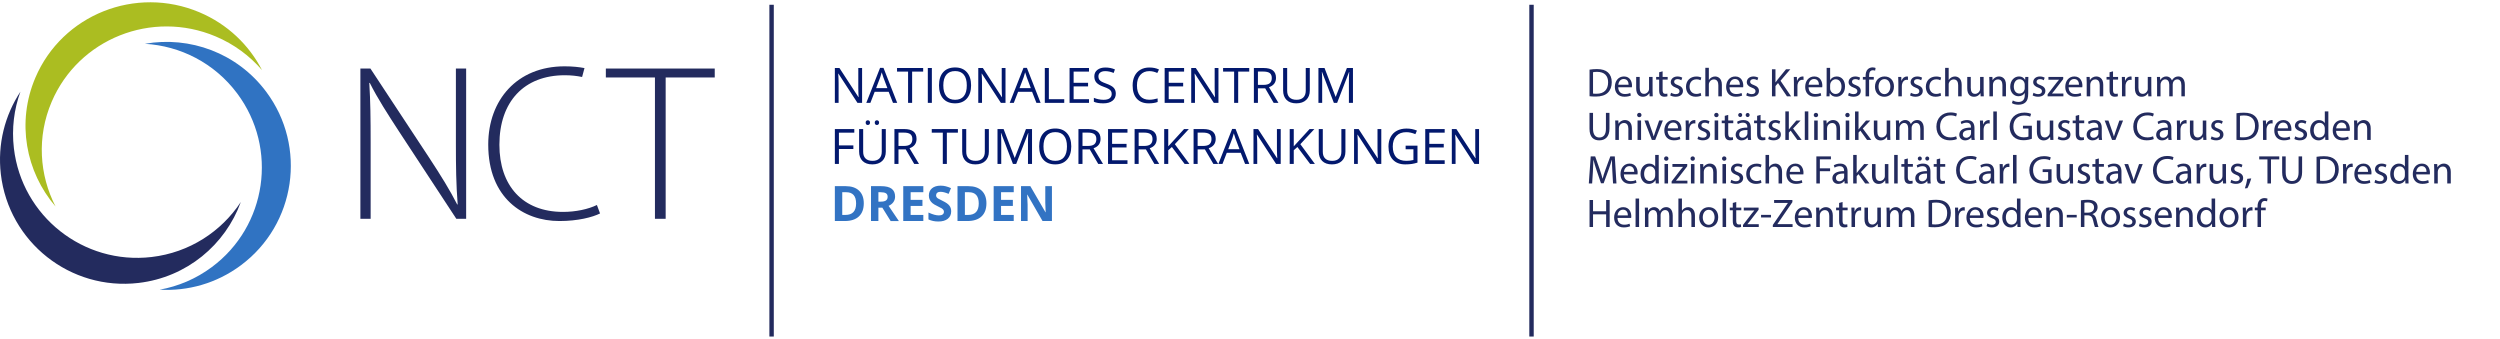
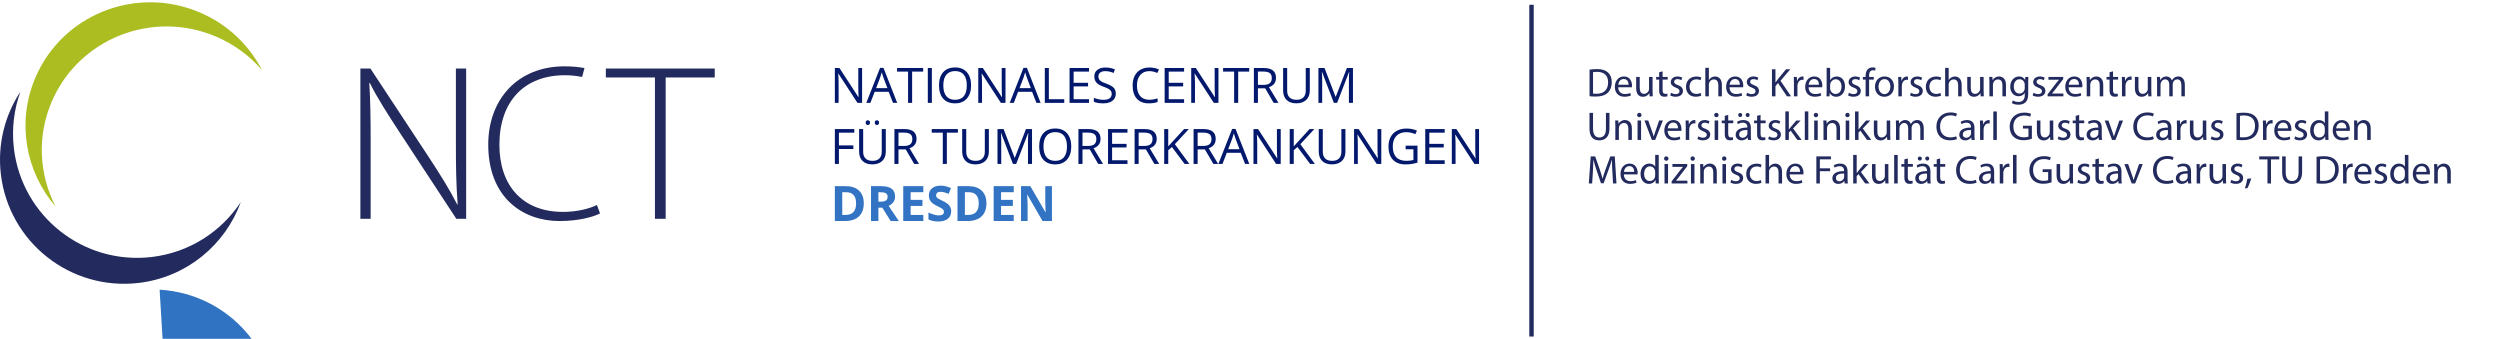
<svg xmlns="http://www.w3.org/2000/svg" xmlns:ns1="http://sodipodi.sourceforge.net/DTD/sodipodi-0.dtd" xmlns:ns2="http://www.inkscape.org/namespaces/inkscape" width="546" height="74" viewBox="0 0 546 74" version="1.2" id="svg35" ns1:docname="logo-nct-de.svg" ns2:version="1.3.1 (9b9bdc1480, 2023-11-25, custom)">
  <ns1:namedview id="namedview1" pagecolor="#ffffff" bordercolor="#000000" borderopacity="0.25" ns2:showpageshadow="2" ns2:pageopacity="0.0" ns2:pagecheckerboard="0" ns2:deskcolor="#d1d1d1" ns2:zoom="2.5008756" ns2:cx="451.64182" ns2:cy="11.595939" ns2:window-width="3440" ns2:window-height="1374" ns2:window-x="1920" ns2:window-y="29" ns2:window-maximized="1" ns2:current-layer="svg35" showguides="true">
    <ns1:guide position="546.027,127.819" orientation="1,0" id="guide1" ns2:locked="false" />
  </ns1:namedview>
  <defs id="defs39">
    <clipPath id="clip1">
      <path d="m 247,0 h 3 v 109.383 h -3 z m 0,0" id="path2-3" />
    </clipPath>
    <clipPath id="clip2">
      <path d="m 529,0 h 3 v 109.383 h -3 z m 0,0" id="path5" />
    </clipPath>
  </defs>
-   <path style="fill:#3073c2;fill-opacity:1;fill-rule:nonzero;stroke:none;stroke-width:1" d="M 34.86,63.267 C 41.001,63.623 47.293,61.902 52.61,57.94 64.614,49.003 67.09,32.035 58.141,20.046 51.797,11.543 41.415,7.827 31.633,9.568 c 7.719,0.445 15.199,4.172 20.18,10.853 8.949,11.993 6.473,28.957 -5.531,37.898 -3.492,2.599 -7.406,4.23 -11.422,4.948" id="path2-3-7" />
+   <path style="fill:#3073c2;fill-opacity:1;fill-rule:nonzero;stroke:none;stroke-width:1" d="M 34.86,63.267 c 7.719,0.445 15.199,4.172 20.18,10.853 8.949,11.993 6.473,28.957 -5.531,37.898 -3.492,2.599 -7.406,4.23 -11.422,4.948" id="path2-3-7" />
  <path style="fill:#232b5e;fill-opacity:1;fill-rule:nonzero;stroke:none;stroke-width:1" d="M 80.95,47.786 V 31.184 c 0,-5.452 -0.051,-9.007 -0.293,-13.046 l 0.098,-0.051 c 1.703,3.411 3.945,6.865 6.383,10.615 l 12.523,19.084 h 2.145 V 14.969 H 99.567 V 31.333 c 0,5.112 0.047,8.859 0.387,13.288 l -0.094,0.051 C 98.251,41.507 96.348,38.439 93.669,34.349 L 80.899,14.969 h -2.191 v 32.817 z m 0,0" id="path4" />
  <path style="fill:#232b5e;fill-opacity:1;fill-rule:nonzero;stroke:none;stroke-width:1" d="m 130.364,44.769 0.684,1.85 c -1.656,0.827 -4.824,1.655 -8.871,1.655 -7.941,0 -15.547,-5.062 -15.547,-16.699 0,-9.737 6.289,-17.089 16.668,-17.089 1.75,0 3.195,0.16 4.355,0.382 l -0.523,1.947 c -1.141,-0.242 -2.414,-0.382 -3.781,-0.382 -8.871,0 -14.281,5.745 -14.281,15.189 0,8.914 5.07,14.658 13.891,14.658 2.777,0 5.508,-0.585 7.406,-1.51" id="path6" />
  <path style="fill:#232b5e;fill-opacity:1;fill-rule:nonzero;stroke:none;stroke-width:1" d="m 143.04,47.786 h 2.34 V 16.92 h 10.719 V 14.969 H 132.317 v 1.951 h 10.723 z m 0,0" id="path8" />
  <path style="fill:#abbd21;fill-opacity:1;fill-rule:nonzero;stroke:none;stroke-width:1" d="M 57.227,15.32 C 54.407,9.841 49.7,5.275 43.54,2.676 29.633,-3.186 13.602,3.203 7.731,16.952 3.567,26.704 5.626,37.534 12.133,45.101 8.586,38.213 8.012,29.885 11.286,22.228 17.157,8.479 33.188,2.087 47.094,7.952 c 4.043,1.705 7.465,4.262 10.133,7.368" id="path10-6-0" />
  <path style="fill:#232b5e;fill-opacity:1;fill-rule:nonzero;stroke:none;stroke-width:1" d="M 4.461,20.023 C 1.079,25.151 -0.582,31.454 0.184,38.033 1.918,52.89 15.379,63.529 30.247,61.796 40.79,60.567 49.211,53.452 52.598,44.114 48.348,50.568 41.376,55.17 33.09,56.133 18.223,57.866 4.766,47.232 3.032,32.375 2.528,28.054 3.071,23.851 4.461,20.023" id="path12-7-9" />
-   <path style="fill:#232b5e;fill-opacity:1;fill-rule:nonzero;stroke:none;stroke-width:1" d="m 168.032,73.5 h 0.965 V 1.041 h -0.965 z m 0,0" id="path14-5-3" />
  <path style="fill:#232b5e;fill-opacity:1;fill-rule:nonzero;stroke:none;stroke-width:1" d="m 334,73.5 h 0.965 V 1.041 H 334 Z m 0,0" id="path16-3-6" />
  <g id="g3" transform="translate(-34.25,-9.977)">
    <path style="fill:#232b5e;fill-opacity:1;fill-rule:nonzero;stroke:none;stroke-width:1" d="m 381.407,30.997 c 0.387,0.047 0.84,0.07 1.387,0.07 1.148,0 2.062,-0.297 2.613,-0.851 0.555,-0.542 0.852,-1.331 0.852,-2.295 0,-0.956 -0.309,-1.639 -0.832,-2.123 -0.52,-0.48 -1.301,-0.734 -2.398,-0.734 -0.605,0 -1.156,0.051 -1.621,0.121 z m 0.762,-5.249 c 0.203,-0.043 0.5,-0.078 0.895,-0.078 1.617,0 2.406,0.886 2.398,2.279 0,1.596 -0.887,2.505 -2.52,2.505 -0.297,0 -0.578,-0.008 -0.773,-0.043 z m 8.484,3.286 c 0.008,-0.078 0.027,-0.199 0.027,-0.359 0,-0.781 -0.367,-1.998 -1.754,-1.998 -1.238,0 -1.992,1.007 -1.992,2.287 0,1.28 0.781,2.139 2.086,2.139 0.676,0 1.141,-0.14 1.414,-0.261 l -0.133,-0.55 c -0.289,0.121 -0.621,0.219 -1.176,0.219 -0.77,0 -1.438,-0.433 -1.457,-1.475 z m -2.973,-0.55 c 0.059,-0.535 0.402,-1.253 1.184,-1.253 0.867,0 1.078,0.761 1.07,1.253 z m 7.492,-1.709 h -0.773 v 2.603 c 0,0.14 -0.027,0.281 -0.07,0.394 -0.141,0.34 -0.5,0.702 -1.016,0.702 -0.703,0 -0.949,-0.546 -0.949,-1.35 V 26.774 h -0.773 v 2.478 c 0,1.491 0.801,1.858 1.469,1.858 0.754,0 1.199,-0.445 1.402,-0.788 h 0.016 l 0.047,0.695 h 0.684 c -0.027,-0.336 -0.035,-0.718 -0.035,-1.159 z m 1.438,-1.019 v 1.019 h -0.656 v 0.585 h 0.656 v 2.314 c 0,0.5 0.078,0.878 0.301,1.104 0.184,0.211 0.473,0.324 0.832,0.324 0.297,0 0.535,-0.043 0.684,-0.105 l -0.035,-0.578 c -0.098,0.027 -0.246,0.055 -0.445,0.055 -0.434,0 -0.582,-0.3 -0.582,-0.827 V 27.36 h 1.105 v -0.585 h -1.105 v -1.218 z m 2.414,5.058 c 0.297,0.176 0.727,0.289 1.191,0.289 1.008,0 1.59,-0.527 1.59,-1.268 0,-0.632 -0.379,-0.999 -1.113,-1.28 -0.555,-0.211 -0.809,-0.371 -0.809,-0.718 0,-0.316 0.254,-0.581 0.711,-0.581 0.395,0 0.699,0.14 0.867,0.246 l 0.195,-0.562 c -0.238,-0.137 -0.617,-0.261 -1.047,-0.261 -0.91,0 -1.465,0.562 -1.465,1.245 0,0.507 0.359,0.929 1.125,1.202 0.57,0.211 0.789,0.41 0.789,0.777 0,0.351 -0.266,0.632 -0.824,0.632 -0.387,0 -0.789,-0.156 -1.02,-0.304 z m 6.648,-0.535 c -0.219,0.098 -0.508,0.211 -0.945,0.211 -0.844,0 -1.477,-0.605 -1.477,-1.588 0,-0.882 0.527,-1.6 1.5,-1.6 0.422,0 0.711,0.094 0.898,0.199 l 0.172,-0.597 c -0.211,-0.101 -0.613,-0.219 -1.07,-0.219 -1.383,0 -2.281,0.948 -2.281,2.252 0,1.3 0.836,2.166 2.117,2.166 0.57,0 1.016,-0.14 1.219,-0.246 z m 1.02,0.738 h 0.77 v -2.56 c 0,-0.148 0.012,-0.261 0.055,-0.367 0.141,-0.421 0.535,-0.773 1.035,-0.773 0.727,0 0.98,0.578 0.98,1.261 v 2.439 h 0.773 v -2.525 c 0,-1.463 -0.914,-1.815 -1.48,-1.815 -0.289,0 -0.562,0.086 -0.793,0.219 -0.234,0.133 -0.43,0.324 -0.551,0.542 h -0.019 v -2.646 h -0.77 z m 8.262,-1.983 c 0.012,-0.078 0.027,-0.199 0.027,-0.359 0,-0.781 -0.367,-1.998 -1.754,-1.998 -1.238,0 -1.992,1.007 -1.992,2.287 0,1.28 0.781,2.139 2.09,2.139 0.676,0 1.141,-0.14 1.41,-0.261 l -0.129,-0.55 c -0.289,0.121 -0.625,0.219 -1.176,0.219 -0.773,0 -1.441,-0.433 -1.457,-1.475 z m -2.973,-0.55 c 0.062,-0.535 0.406,-1.253 1.184,-1.253 0.871,0 1.082,0.761 1.07,1.253 z m 3.641,2.33 c 0.301,0.176 0.73,0.289 1.195,0.289 1.008,0 1.586,-0.527 1.586,-1.268 0,-0.632 -0.375,-0.999 -1.113,-1.28 -0.555,-0.211 -0.809,-0.371 -0.809,-0.718 0,-0.316 0.254,-0.581 0.711,-0.581 0.395,0 0.703,0.14 0.867,0.246 l 0.195,-0.562 c -0.238,-0.137 -0.613,-0.261 -1.043,-0.261 -0.914,0 -1.465,0.562 -1.465,1.245 0,0.507 0.359,0.929 1.121,1.202 0.57,0.211 0.789,0.41 0.789,0.777 0,0.351 -0.262,0.632 -0.824,0.632 -0.387,0 -0.789,-0.156 -1.016,-0.304 z m 5.625,0.203 h 0.766 V 28.765 l 0.559,-0.652 1.949,2.904 h 0.902 l -2.309,-3.403 2.141,-2.505 h -0.945 l -1.809,2.217 c -0.148,0.195 -0.309,0.406 -0.465,0.632 h -0.023 v -2.849 h -0.766 z m 4.797,0 h 0.766 v -2.263 c 0,-0.129 0.016,-0.254 0.035,-0.359 0.105,-0.578 0.488,-0.991 1.035,-0.991 0.105,0 0.184,0.012 0.262,0.027 V 26.704 c -0.07,-0.02 -0.129,-0.027 -0.219,-0.027 -0.52,0 -0.984,0.359 -1.176,0.929 h -0.035 l -0.027,-0.831 h -0.672 c 0.023,0.394 0.031,0.823 0.031,1.323 z m 6.176,-1.983 c 0.012,-0.078 0.027,-0.199 0.027,-0.359 0,-0.781 -0.367,-1.998 -1.754,-1.998 -1.238,0 -1.992,1.007 -1.992,2.287 0,1.28 0.781,2.139 2.09,2.139 0.676,0 1.141,-0.14 1.41,-0.261 l -0.129,-0.55 c -0.289,0.121 -0.625,0.219 -1.176,0.219 -0.773,0 -1.441,-0.433 -1.457,-1.475 z m -2.973,-0.55 c 0.062,-0.535 0.406,-1.253 1.184,-1.253 0.871,0 1.082,0.761 1.07,1.253 z m 4.57,2.533 0.035,-0.702 h 0.027 c 0.316,0.562 0.809,0.796 1.422,0.796 0.945,0 1.902,-0.753 1.902,-2.267 0.012,-1.288 -0.734,-2.166 -1.789,-2.166 -0.684,0 -1.176,0.308 -1.445,0.781 h -0.019 v -2.665 h -0.762 v 5.128 c 0,0.379 -0.019,0.808 -0.035,1.097 z m 0.133,-2.463 c 0,-0.125 0.027,-0.23 0.043,-0.316 0.16,-0.589 0.648,-0.948 1.176,-0.948 0.824,0 1.266,0.73 1.266,1.577 0,0.976 -0.484,1.631 -1.289,1.631 -0.562,0 -1.012,-0.367 -1.16,-0.901 -0.016,-0.09 -0.035,-0.183 -0.035,-0.281 z m 3.914,2.26 c 0.297,0.176 0.727,0.289 1.191,0.289 1.008,0 1.59,-0.527 1.59,-1.268 0,-0.632 -0.379,-0.999 -1.117,-1.28 -0.551,-0.211 -0.805,-0.371 -0.805,-0.718 0,-0.316 0.254,-0.581 0.711,-0.581 0.395,0 0.703,0.14 0.867,0.246 l 0.195,-0.562 c -0.238,-0.137 -0.617,-0.261 -1.047,-0.261 -0.91,0 -1.465,0.562 -1.465,1.245 0,0.507 0.359,0.929 1.125,1.202 0.57,0.211 0.789,0.41 0.789,0.777 0,0.351 -0.262,0.632 -0.824,0.632 -0.387,0 -0.793,-0.156 -1.02,-0.304 z m 4.598,0.203 v -3.657 h 1.023 V 26.774 h -1.023 v -0.23 c 0,-0.648 0.164,-1.225 0.824,-1.225 0.219,0 0.375,0.043 0.488,0.094 l 0.105,-0.593 c -0.148,-0.062 -0.383,-0.125 -0.656,-0.125 -0.359,0 -0.746,0.117 -1.035,0.398 -0.359,0.34 -0.492,0.882 -0.492,1.479 v 0.203 h -0.598 v 0.585 h 0.598 v 3.657 z m 3.387,-4.34 c -1.18,0 -2.105,0.831 -2.105,2.252 0,1.342 0.883,2.182 2.035,2.182 1.023,0 2.113,-0.683 2.113,-2.252 0,-1.296 -0.824,-2.182 -2.043,-2.182 m -0.019,0.578 c 0.914,0 1.273,0.913 1.273,1.631 0,0.956 -0.555,1.647 -1.289,1.647 -0.758,0 -1.293,-0.699 -1.293,-1.631 0,-0.804 0.395,-1.647 1.309,-1.647 m 3.02,3.762 h 0.762 v -2.263 c 0,-0.129 0.019,-0.254 0.035,-0.359 0.105,-0.578 0.492,-0.991 1.035,-0.991 0.105,0 0.184,0.012 0.266,0.027 V 26.704 c -0.07,-0.02 -0.133,-0.027 -0.223,-0.027 -0.516,0 -0.98,0.359 -1.176,0.929 h -0.035 l -0.023,-0.831 h -0.676 c 0.023,0.394 0.035,0.823 0.035,1.323 z m 2.551,-0.203 c 0.301,0.176 0.73,0.289 1.195,0.289 1.008,0 1.586,-0.527 1.586,-1.268 0,-0.632 -0.375,-0.999 -1.113,-1.28 -0.555,-0.211 -0.805,-0.371 -0.805,-0.718 0,-0.316 0.25,-0.581 0.707,-0.581 0.395,0 0.703,0.14 0.871,0.246 l 0.191,-0.562 c -0.238,-0.137 -0.613,-0.261 -1.043,-0.261 -0.914,0 -1.465,0.562 -1.465,1.245 0,0.507 0.359,0.929 1.121,1.202 0.57,0.211 0.789,0.41 0.789,0.777 0,0.351 -0.262,0.632 -0.824,0.632 -0.387,0 -0.789,-0.156 -1.016,-0.304 z m 6.652,-0.535 c -0.219,0.098 -0.512,0.211 -0.949,0.211 -0.84,0 -1.473,-0.605 -1.473,-1.588 0,-0.882 0.523,-1.6 1.5,-1.6 0.422,0 0.711,0.094 0.895,0.199 l 0.176,-0.597 c -0.211,-0.101 -0.613,-0.219 -1.07,-0.219 -1.387,0 -2.281,0.948 -2.281,2.252 0,1.3 0.832,2.166 2.113,2.166 0.57,0 1.02,-0.14 1.219,-0.246 z m 1.016,0.738 h 0.773 v -2.56 c 0,-0.148 0.008,-0.261 0.051,-0.367 0.141,-0.421 0.535,-0.773 1.035,-0.773 0.73,0 0.984,0.578 0.984,1.261 v 2.439 h 0.77 v -2.525 c 0,-1.463 -0.91,-1.815 -1.48,-1.815 -0.289,0 -0.562,0.086 -0.789,0.219 -0.238,0.133 -0.43,0.324 -0.555,0.542 h -0.016 v -2.646 h -0.773 z m 8.406,-4.242 h -0.773 v 2.603 c 0,0.14 -0.027,0.281 -0.07,0.394 -0.141,0.34 -0.5,0.702 -1.016,0.702 -0.703,0 -0.949,-0.546 -0.949,-1.35 V 26.774 h -0.77 v 2.478 c 0,1.491 0.797,1.858 1.465,1.858 0.754,0 1.199,-0.445 1.402,-0.788 h 0.016 l 0.047,0.695 h 0.684 c -0.027,-0.336 -0.035,-0.718 -0.035,-1.159 z m 1.262,4.242 h 0.773 v -2.552 c 0,-0.129 0.016,-0.261 0.051,-0.359 0.133,-0.429 0.527,-0.788 1.035,-0.788 0.73,0 0.984,0.57 0.984,1.253 v 2.447 h 0.773 v -2.533 c 0,-1.456 -0.914,-1.807 -1.5,-1.807 -0.703,0 -1.195,0.394 -1.406,0.8 h -0.016 l -0.043,-0.702 h -0.688 c 0.027,0.347 0.035,0.71 0.035,1.147 z m 7.836,-4.242 -0.035,0.64 h -0.016 c -0.188,-0.351 -0.59,-0.738 -1.328,-0.738 -0.973,0 -1.91,0.816 -1.91,2.252 0,1.175 0.754,2.068 1.805,2.068 0.66,0 1.117,-0.316 1.352,-0.706 h 0.019 v 0.472 c 0,1.069 -0.582,1.479 -1.371,1.479 -0.523,0 -0.965,-0.156 -1.242,-0.332 l -0.195,0.585 c 0.344,0.23 0.902,0.351 1.414,0.351 0.535,0 1.129,-0.121 1.543,-0.507 0.414,-0.367 0.605,-0.964 0.605,-1.936 v -2.466 c 0,-0.515 0.016,-0.859 0.035,-1.163 z m -0.121,2.435 c 0,0.133 -0.019,0.281 -0.062,0.414 -0.168,0.488 -0.598,0.788 -1.07,0.788 -0.836,0 -1.254,-0.695 -1.254,-1.526 0,-0.983 0.523,-1.604 1.262,-1.604 0.562,0 0.938,0.367 1.078,0.816 0.035,0.105 0.047,0.219 0.047,0.351 z m 1.727,1.604 c 0.297,0.176 0.727,0.289 1.191,0.289 1.012,0 1.59,-0.527 1.59,-1.268 0,-0.632 -0.379,-0.999 -1.113,-1.28 -0.555,-0.211 -0.809,-0.371 -0.809,-0.718 0,-0.316 0.254,-0.581 0.711,-0.581 0.395,0 0.703,0.14 0.867,0.246 l 0.195,-0.562 c -0.238,-0.137 -0.613,-0.261 -1.043,-0.261 -0.914,0 -1.469,0.562 -1.469,1.245 0,0.507 0.363,0.929 1.125,1.202 0.57,0.211 0.789,0.41 0.789,0.777 0,0.351 -0.262,0.632 -0.824,0.632 -0.387,0 -0.789,-0.156 -1.02,-0.304 z m 3.273,0.203 h 3.445 v -0.613 h -2.48 v -0.02 c 0.191,-0.219 0.367,-0.429 0.543,-0.667 l 1.895,-2.463 0.008,-0.48 h -3.234 v 0.621 h 2.297 v 0.02 c -0.191,0.226 -0.367,0.429 -0.551,0.656 l -1.922,2.498 z m 7.57,-1.983 c 0.008,-0.078 0.027,-0.199 0.027,-0.359 0,-0.781 -0.371,-1.998 -1.758,-1.998 -1.234,0 -1.988,1.007 -1.988,2.287 0,1.28 0.781,2.139 2.086,2.139 0.676,0 1.141,-0.14 1.414,-0.261 l -0.133,-0.55 c -0.289,0.121 -0.621,0.219 -1.176,0.219 -0.77,0 -1.438,-0.433 -1.457,-1.475 z m -2.973,-0.55 c 0.059,-0.535 0.402,-1.253 1.184,-1.253 0.867,0 1.078,0.761 1.07,1.253 z m 3.938,2.533 h 0.773 v -2.552 c 0,-0.129 0.016,-0.261 0.051,-0.359 0.133,-0.429 0.527,-0.788 1.035,-0.788 0.73,0 0.984,0.57 0.984,1.253 v 2.447 h 0.77 v -2.533 c 0,-1.456 -0.91,-1.807 -1.5,-1.807 -0.699,0 -1.191,0.394 -1.402,0.8 h -0.016 l -0.043,-0.702 h -0.688 c 0.027,0.347 0.035,0.71 0.035,1.147 z m 4.992,-5.261 v 1.019 h -0.656 v 0.585 h 0.656 v 2.314 c 0,0.5 0.078,0.878 0.297,1.104 0.188,0.211 0.477,0.324 0.836,0.324 0.297,0 0.535,-0.043 0.684,-0.105 l -0.035,-0.578 c -0.098,0.027 -0.246,0.055 -0.449,0.055 -0.43,0 -0.578,-0.3 -0.578,-0.827 V 27.36 h 1.105 v -0.585 h -1.105 v -1.218 z m 2.711,5.261 h 0.766 v -2.263 c 0,-0.129 0.016,-0.254 0.031,-0.359 0.105,-0.578 0.492,-0.991 1.035,-0.991 0.105,0 0.188,0.012 0.266,0.027 V 26.704 c -0.07,-0.02 -0.133,-0.027 -0.219,-0.027 -0.52,0 -0.984,0.359 -1.176,0.929 h -0.035 l -0.027,-0.831 h -0.676 c 0.027,0.394 0.035,0.823 0.035,1.323 z m 6.406,-4.242 h -0.773 v 2.603 c 0,0.14 -0.027,0.281 -0.07,0.394 -0.141,0.34 -0.5,0.702 -1.016,0.702 -0.703,0 -0.949,-0.546 -0.949,-1.35 V 26.774 h -0.773 v 2.478 c 0,1.491 0.801,1.858 1.465,1.858 0.754,0 1.203,-0.445 1.406,-0.788 h 0.016 l 0.043,0.695 h 0.688 c -0.027,-0.336 -0.035,-0.718 -0.035,-1.159 z m 1.262,4.242 h 0.754 v -2.56 c 0,-0.133 0.019,-0.261 0.062,-0.379 0.121,-0.386 0.473,-0.769 0.957,-0.769 0.586,0 0.887,0.488 0.887,1.163 v 2.544 h 0.754 v -2.623 c 0,-0.14 0.023,-0.281 0.059,-0.386 0.133,-0.375 0.477,-0.699 0.914,-0.699 0.621,0 0.922,0.488 0.922,1.303 v 2.404 h 0.754 v -2.498 c 0,-1.475 -0.832,-1.842 -1.395,-1.842 -0.402,0 -0.684,0.105 -0.941,0.297 -0.172,0.133 -0.34,0.316 -0.473,0.554 h -0.016 c -0.184,-0.5 -0.625,-0.851 -1.203,-0.851 -0.703,0 -1.098,0.379 -1.332,0.781 h -0.027 l -0.035,-0.683 h -0.676 c 0.027,0.347 0.035,0.71 0.035,1.147 z m 0,0" id="path20-6-6" />
    <path style="fill:#232b5e;fill-opacity:1;fill-rule:nonzero;stroke:none;stroke-width:1" d="m 381.399,34.626 v 3.481 c 0,1.83 0.91,2.525 2.121,2.525 1.281,0 2.238,-0.745 2.238,-2.56 v -3.446 h -0.773 v 3.497 c 0,1.307 -0.562,1.885 -1.438,1.885 -0.789,0 -1.379,-0.562 -1.379,-1.885 v -3.497 z m 5.641,5.909 h 0.773 v -2.552 c 0,-0.129 0.016,-0.261 0.051,-0.359 0.133,-0.429 0.527,-0.788 1.035,-0.788 0.727,0 0.984,0.57 0.984,1.253 v 2.447 h 0.77 V 38.002 c 0,-1.456 -0.91,-1.807 -1.5,-1.807 -0.703,0 -1.191,0.394 -1.402,0.796 h -0.019 l -0.043,-0.699 h -0.684 c 0.027,0.351 0.035,0.71 0.035,1.147 z m 5.621,-4.242 h -0.77 v 4.242 h 0.77 z m -0.383,-1.674 c -0.281,0 -0.484,0.211 -0.484,0.48 0,0.265 0.191,0.472 0.465,0.472 0.309,0 0.5,-0.207 0.492,-0.472 0,-0.269 -0.184,-0.48 -0.473,-0.48 m 1.121,1.674 1.613,4.242 h 0.738 l 1.668,-4.242 h -0.809 l -0.824,2.384 c -0.141,0.382 -0.262,0.734 -0.359,1.085 h -0.027 c -0.086,-0.351 -0.199,-0.702 -0.34,-1.085 l -0.836,-2.384 z m 8.055,2.26 c 0.008,-0.078 0.027,-0.199 0.027,-0.359 0,-0.781 -0.371,-1.998 -1.754,-1.998 -1.238,0 -1.992,1.007 -1.992,2.287 0,1.28 0.777,2.139 2.086,2.139 0.676,0 1.141,-0.14 1.414,-0.261 l -0.133,-0.554 c -0.289,0.125 -0.621,0.222 -1.176,0.222 -0.77,0 -1.438,-0.429 -1.457,-1.475 z m -2.973,-0.55 c 0.059,-0.535 0.402,-1.257 1.184,-1.257 0.867,0 1.078,0.765 1.07,1.257 z m 3.938,2.533 h 0.762 v -2.264 c 0,-0.129 0.019,-0.254 0.035,-0.359 0.105,-0.578 0.492,-0.991 1.035,-0.991 0.105,0 0.188,0.012 0.266,0.027 v -0.726 c -0.07,-0.02 -0.133,-0.027 -0.219,-0.027 -0.52,0 -0.984,0.359 -1.176,0.929 h -0.035 l -0.027,-0.831 h -0.676 c 0.027,0.394 0.035,0.823 0.035,1.323 z m 2.555,-0.203 c 0.297,0.176 0.727,0.289 1.191,0.289 1.008,0 1.59,-0.523 1.59,-1.268 0,-0.632 -0.379,-0.999 -1.117,-1.28 -0.551,-0.211 -0.805,-0.371 -0.805,-0.718 0,-0.316 0.254,-0.581 0.711,-0.581 0.395,0 0.699,0.14 0.867,0.246 l 0.191,-0.558 c -0.234,-0.144 -0.613,-0.265 -1.043,-0.265 -0.91,0 -1.465,0.562 -1.465,1.245 0,0.507 0.359,0.929 1.121,1.202 0.574,0.211 0.793,0.41 0.793,0.781 0,0.347 -0.266,0.628 -0.824,0.628 -0.387,0 -0.793,-0.156 -1.02,-0.304 z m 4.527,-4.039 h -0.773 v 4.242 h 0.773 z m -0.387,-1.674 c -0.281,0 -0.484,0.211 -0.484,0.48 0,0.265 0.195,0.472 0.465,0.472 0.309,0 0.5,-0.207 0.492,-0.472 0,-0.269 -0.184,-0.48 -0.473,-0.48 m 1.824,0.656 v 1.019 h -0.66 v 0.585 h 0.66 v 2.314 c 0,0.5 0.078,0.878 0.297,1.104 0.184,0.211 0.477,0.324 0.836,0.324 0.297,0 0.535,-0.043 0.684,-0.105 l -0.035,-0.578 c -0.098,0.027 -0.246,0.055 -0.449,0.055 -0.43,0 -0.578,-0.3 -0.578,-0.823 V 36.878 h 1.105 v -0.585 h -1.105 v -1.218 z m 5.762,5.261 c -0.051,-0.289 -0.066,-0.648 -0.066,-1.019 v -1.584 c 0,-0.851 -0.316,-1.737 -1.617,-1.737 -0.535,0 -1.043,0.148 -1.395,0.379 l 0.176,0.507 c 0.297,-0.191 0.711,-0.316 1.105,-0.316 0.867,0 0.965,0.632 0.965,0.983 v 0.086 c -1.641,-0.008 -2.551,0.554 -2.551,1.577 0,0.617 0.438,1.222 1.297,1.222 0.605,0 1.062,-0.3 1.297,-0.632 h 0.027 l 0.062,0.535 z m -0.812,-1.428 c 0,0.078 -0.019,0.164 -0.047,0.246 -0.121,0.359 -0.473,0.706 -1.027,0.706 -0.391,0 -0.727,-0.234 -0.727,-0.734 0,-0.823 0.957,-0.972 1.801,-0.956 z m -1.57,-3.567 c 0.254,0 0.426,-0.211 0.426,-0.449 0,-0.254 -0.18,-0.445 -0.426,-0.445 -0.246,0 -0.449,0.199 -0.449,0.445 0,0.238 0.184,0.449 0.449,0.449 m 1.621,0 c 0.254,0 0.43,-0.211 0.43,-0.449 0,-0.254 -0.184,-0.445 -0.43,-0.445 -0.246,0 -0.438,0.199 -0.438,0.445 0,0.238 0.176,0.449 0.438,0.449 m 2.062,-0.265 v 1.019 h -0.66 v 0.585 h 0.66 v 2.314 c 0,0.5 0.078,0.878 0.297,1.104 0.184,0.211 0.477,0.324 0.836,0.324 0.297,0 0.535,-0.043 0.684,-0.105 l -0.035,-0.578 c -0.098,0.027 -0.246,0.055 -0.449,0.055 -0.43,0 -0.578,-0.3 -0.578,-0.823 V 36.878 h 1.105 v -0.585 h -1.105 v -1.218 z m 2.414,5.058 c 0.297,0.176 0.727,0.289 1.191,0.289 1.008,0 1.586,-0.523 1.586,-1.268 0,-0.632 -0.375,-0.999 -1.113,-1.28 -0.551,-0.211 -0.805,-0.371 -0.805,-0.718 0,-0.316 0.254,-0.581 0.711,-0.581 0.391,0 0.699,0.14 0.867,0.246 l 0.191,-0.558 c -0.234,-0.144 -0.613,-0.265 -1.043,-0.265 -0.91,0 -1.465,0.562 -1.465,1.245 0,0.507 0.359,0.929 1.121,1.202 0.57,0.211 0.789,0.41 0.789,0.781 0,0.347 -0.262,0.628 -0.824,0.628 -0.383,0 -0.785,-0.156 -1.016,-0.304 z m 4.516,-6.022 h -0.762 v 6.225 h 0.762 v -1.596 l 0.395,-0.437 1.465,2.033 h 0.941 l -1.871,-2.498 1.641,-1.744 h -0.93 l -1.246,1.463 c -0.121,0.148 -0.27,0.332 -0.375,0.48 h -0.019 z m 3.484,6.225 h 0.77 v -6.225 h -0.77 z m 2.824,-4.242 h -0.77 v 4.242 h 0.77 z m -0.387,-1.674 c -0.281,0 -0.48,0.211 -0.48,0.48 0,0.265 0.191,0.472 0.465,0.472 0.305,0 0.5,-0.207 0.492,-0.472 0,-0.269 -0.188,-0.48 -0.477,-0.48 m 1.652,5.916 h 0.77 v -2.552 c 0,-0.129 0.019,-0.261 0.055,-0.359 0.133,-0.429 0.523,-0.788 1.035,-0.788 0.727,0 0.98,0.57 0.98,1.253 v 2.447 h 0.773 V 38.002 c 0,-1.456 -0.914,-1.807 -1.5,-1.807 -0.703,0 -1.195,0.394 -1.406,0.796 h -0.016 l -0.043,-0.699 h -0.688 c 0.027,0.351 0.039,0.71 0.039,1.147 z m 5.621,-4.242 h -0.77 v 4.242 h 0.77 z m -0.387,-1.674 c -0.277,0 -0.48,0.211 -0.48,0.48 0,0.265 0.191,0.472 0.465,0.472 0.305,0 0.5,-0.207 0.492,-0.472 0,-0.269 -0.188,-0.48 -0.477,-0.48 m 2.414,-0.308 h -0.762 v 6.225 h 0.762 v -1.596 l 0.395,-0.437 1.465,2.033 h 0.938 l -1.867,-2.498 1.641,-1.744 h -0.93 l -1.246,1.463 c -0.121,0.148 -0.273,0.332 -0.379,0.48 h -0.016 z m 6.922,1.983 h -0.773 v 2.603 c 0,0.14 -0.023,0.281 -0.07,0.394 -0.141,0.343 -0.5,0.702 -1.016,0.702 -0.703,0 -0.949,-0.546 -0.949,-1.35 v -2.349 h -0.77 v 2.478 c 0,1.491 0.797,1.862 1.465,1.862 0.754,0 1.199,-0.449 1.402,-0.788 h 0.019 l 0.043,0.691 h 0.684 c -0.023,-0.336 -0.035,-0.718 -0.035,-1.159 z m 1.262,4.242 h 0.758 v -2.56 c 0,-0.133 0.016,-0.261 0.059,-0.379 0.125,-0.382 0.477,-0.769 0.957,-0.769 0.586,0 0.887,0.492 0.887,1.163 v 2.544 h 0.754 V 37.912 c 0,-0.14 0.027,-0.277 0.062,-0.386 0.133,-0.375 0.473,-0.699 0.91,-0.699 0.625,0 0.922,0.492 0.922,1.307 v 2.4 h 0.754 v -2.498 c 0,-1.475 -0.832,-1.842 -1.395,-1.842 -0.402,0 -0.684,0.105 -0.938,0.297 -0.176,0.133 -0.344,0.316 -0.473,0.554 h -0.019 c -0.184,-0.5 -0.621,-0.851 -1.199,-0.851 -0.703,0 -1.098,0.379 -1.336,0.781 h -0.027 l -0.035,-0.683 h -0.676 c 0.027,0.351 0.035,0.71 0.035,1.147 z m 13.145,-0.8 c -0.309,0.152 -0.781,0.246 -1.246,0.246 -1.438,0 -2.273,-0.929 -2.273,-2.373 0,-1.553 0.922,-2.439 2.309,-2.439 0.492,0 0.902,0.105 1.191,0.246 l 0.188,-0.621 c -0.203,-0.105 -0.668,-0.265 -1.406,-0.265 -1.832,0 -3.086,1.253 -3.086,3.106 0,1.936 1.254,2.985 2.922,2.985 0.719,0 1.277,-0.14 1.559,-0.281 z m 4.062,0.8 c -0.055,-0.289 -0.07,-0.648 -0.07,-1.019 v -1.584 c 0,-0.851 -0.316,-1.737 -1.613,-1.737 -0.535,0 -1.047,0.148 -1.398,0.379 l 0.176,0.507 c 0.301,-0.191 0.711,-0.316 1.105,-0.316 0.871,0 0.969,0.632 0.969,0.983 v 0.086 c -1.645,-0.008 -2.555,0.554 -2.555,1.577 0,0.617 0.438,1.222 1.297,1.222 0.605,0 1.062,-0.3 1.301,-0.632 h 0.023 l 0.062,0.535 z m -0.816,-1.428 c 0,0.078 -0.016,0.164 -0.043,0.246 -0.125,0.359 -0.473,0.706 -1.027,0.706 -0.395,0 -0.73,-0.234 -0.73,-0.734 0,-0.823 0.957,-0.972 1.801,-0.956 z m 1.973,1.428 h 0.766 v -2.264 c 0,-0.129 0.016,-0.254 0.035,-0.359 0.105,-0.578 0.488,-0.991 1.035,-0.991 0.105,0 0.184,0.012 0.262,0.027 v -0.726 c -0.07,-0.02 -0.133,-0.027 -0.219,-0.027 -0.52,0 -0.984,0.359 -1.176,0.929 h -0.035 l -0.027,-0.831 h -0.676 c 0.027,0.394 0.035,0.823 0.035,1.323 z m 2.887,0 h 0.77 v -6.225 h -0.77 z m 8.422,-3.103 h -1.945 v 0.613 h 1.199 v 1.76 c -0.176,0.09 -0.516,0.16 -1.016,0.16 -1.379,0 -2.281,-0.886 -2.281,-2.384 0,-1.483 0.938,-2.377 2.375,-2.377 0.598,0 0.996,0.113 1.309,0.254 l 0.188,-0.621 c -0.258,-0.121 -0.793,-0.273 -1.477,-0.273 -1.984,0 -3.195,1.292 -3.203,3.052 0,0.921 0.316,1.709 0.824,2.201 0.582,0.55 1.316,0.781 2.211,0.781 0.801,0 1.477,-0.203 1.816,-0.328 z m 4.676,-1.14 h -0.77 v 2.603 c 0,0.14 -0.027,0.281 -0.07,0.394 -0.141,0.343 -0.5,0.702 -1.02,0.702 -0.703,0 -0.945,-0.546 -0.945,-1.35 v -2.349 h -0.773 v 2.478 c 0,1.491 0.797,1.862 1.465,1.862 0.754,0 1.203,-0.449 1.402,-0.788 h 0.019 l 0.043,0.691 h 0.684 c -0.023,-0.336 -0.035,-0.718 -0.035,-1.159 z m 0.965,4.039 c 0.301,0.176 0.73,0.289 1.195,0.289 1.008,0 1.586,-0.523 1.586,-1.268 0,-0.632 -0.375,-0.999 -1.113,-1.28 -0.551,-0.211 -0.809,-0.371 -0.809,-0.718 0,-0.316 0.258,-0.581 0.715,-0.581 0.391,0 0.699,0.14 0.867,0.246 l 0.191,-0.558 c -0.234,-0.144 -0.613,-0.265 -1.043,-0.265 -0.914,0 -1.465,0.562 -1.465,1.245 0,0.507 0.359,0.929 1.121,1.202 0.57,0.211 0.789,0.41 0.789,0.781 0,0.347 -0.262,0.628 -0.824,0.628 -0.383,0 -0.789,-0.156 -1.016,-0.304 z m 3.934,-5.058 v 1.019 h -0.66 v 0.585 h 0.66 v 2.314 c 0,0.5 0.078,0.878 0.297,1.104 0.184,0.211 0.473,0.324 0.832,0.324 0.301,0 0.535,-0.043 0.684,-0.105 l -0.031,-0.578 c -0.098,0.027 -0.246,0.055 -0.449,0.055 -0.43,0 -0.578,-0.3 -0.578,-0.823 V 36.878 h 1.105 v -0.585 h -1.105 v -1.218 z m 5.762,5.261 c -0.051,-0.289 -0.07,-0.648 -0.07,-1.019 v -1.584 c 0,-0.851 -0.312,-1.737 -1.613,-1.737 -0.535,0 -1.043,0.148 -1.395,0.379 l 0.176,0.507 c 0.297,-0.191 0.711,-0.316 1.105,-0.316 0.867,0 0.965,0.632 0.965,0.983 v 0.086 c -1.641,-0.008 -2.551,0.554 -2.551,1.577 0,0.617 0.438,1.222 1.297,1.222 0.605,0 1.059,-0.3 1.297,-0.632 h 0.027 l 0.062,0.535 z m -0.816,-1.428 c 0,0.078 -0.016,0.164 -0.043,0.246 -0.121,0.359 -0.473,0.706 -1.023,0.706 -0.398,0 -0.73,-0.234 -0.73,-0.734 0,-0.823 0.957,-0.972 1.797,-0.956 z m 1.379,-2.814 1.613,4.242 h 0.738 l 1.668,-4.242 h -0.809 l -0.824,2.384 c -0.141,0.382 -0.262,0.734 -0.359,1.085 h -0.027 c -0.086,-0.351 -0.203,-0.702 -0.344,-1.085 l -0.832,-2.384 z m 10.57,3.442 c -0.305,0.152 -0.781,0.246 -1.246,0.246 -1.438,0 -2.27,-0.929 -2.27,-2.373 0,-1.553 0.922,-2.439 2.305,-2.439 0.492,0 0.906,0.105 1.195,0.246 l 0.184,-0.621 c -0.203,-0.105 -0.668,-0.265 -1.402,-0.265 -1.836,0 -3.09,1.253 -3.09,3.106 0,1.936 1.254,2.985 2.922,2.985 0.719,0 1.281,-0.14 1.562,-0.281 z m 4.062,0.8 c -0.051,-0.289 -0.07,-0.648 -0.07,-1.019 v -1.584 c 0,-0.851 -0.316,-1.737 -1.613,-1.737 -0.535,0 -1.043,0.148 -1.395,0.379 l 0.176,0.507 c 0.297,-0.191 0.711,-0.316 1.105,-0.316 0.867,0 0.965,0.632 0.965,0.983 v 0.086 c -1.641,-0.008 -2.555,0.554 -2.555,1.577 0,0.617 0.441,1.222 1.301,1.222 0.605,0 1.059,-0.3 1.297,-0.632 h 0.027 l 0.062,0.535 z m -0.816,-1.428 c 0,0.078 -0.016,0.164 -0.043,0.246 -0.121,0.359 -0.473,0.706 -1.027,0.706 -0.395,0 -0.727,-0.234 -0.727,-0.734 0,-0.823 0.957,-0.972 1.797,-0.956 z m 1.977,1.428 h 0.762 v -2.264 c 0,-0.129 0.019,-0.254 0.035,-0.359 0.105,-0.578 0.492,-0.991 1.035,-0.991 0.105,0 0.184,0.012 0.262,0.027 v -0.726 c -0.066,-0.02 -0.129,-0.027 -0.219,-0.027 -0.516,0 -0.98,0.359 -1.176,0.929 h -0.035 l -0.023,-0.831 h -0.676 c 0.023,0.394 0.035,0.823 0.035,1.323 z m 6.402,-4.242 h -0.77 v 2.603 c 0,0.14 -0.027,0.281 -0.07,0.394 -0.141,0.343 -0.5,0.702 -1.02,0.702 -0.703,0 -0.945,-0.546 -0.945,-1.35 v -2.349 h -0.773 v 2.478 c 0,1.491 0.797,1.862 1.465,1.862 0.754,0 1.203,-0.449 1.402,-0.788 h 0.019 l 0.043,0.691 h 0.684 c -0.023,-0.336 -0.035,-0.718 -0.035,-1.159 z m 0.965,4.039 c 0.301,0.176 0.73,0.289 1.195,0.289 1.008,0 1.586,-0.523 1.586,-1.268 0,-0.632 -0.375,-0.999 -1.113,-1.28 -0.551,-0.211 -0.809,-0.371 -0.809,-0.718 0,-0.316 0.258,-0.581 0.711,-0.581 0.395,0 0.703,0.14 0.871,0.246 l 0.191,-0.558 c -0.234,-0.144 -0.613,-0.265 -1.043,-0.265 -0.914,0 -1.465,0.562 -1.465,1.245 0,0.507 0.359,0.929 1.121,1.202 0.57,0.211 0.789,0.41 0.789,0.781 0,0.347 -0.262,0.628 -0.824,0.628 -0.387,0 -0.789,-0.156 -1.016,-0.304 z m 5.625,0.183 c 0.387,0.047 0.844,0.07 1.387,0.07 1.148,0 2.062,-0.297 2.613,-0.851 0.555,-0.542 0.852,-1.331 0.852,-2.295 0,-0.956 -0.309,-1.639 -0.832,-2.123 -0.52,-0.48 -1.301,-0.734 -2.398,-0.734 -0.602,0 -1.156,0.051 -1.621,0.121 z m 0.762,-5.249 c 0.203,-0.043 0.5,-0.078 0.898,-0.078 1.613,0 2.402,0.886 2.395,2.279 0,1.592 -0.887,2.505 -2.52,2.505 -0.297,0 -0.578,-0.008 -0.773,-0.043 z m 5.039,5.268 h 0.762 v -2.264 c 0,-0.129 0.016,-0.254 0.035,-0.359 0.105,-0.578 0.492,-0.991 1.035,-0.991 0.105,0 0.184,0.012 0.262,0.027 v -0.726 c -0.07,-0.02 -0.129,-0.027 -0.219,-0.027 -0.516,0 -0.98,0.359 -1.176,0.929 h -0.035 l -0.027,-0.831 h -0.672 c 0.023,0.394 0.035,0.823 0.035,1.323 z m 6.176,-1.983 c 0.008,-0.078 0.023,-0.199 0.023,-0.359 0,-0.781 -0.367,-1.998 -1.754,-1.998 -1.234,0 -1.988,1.007 -1.988,2.287 0,1.28 0.777,2.139 2.086,2.139 0.676,0 1.141,-0.14 1.414,-0.261 l -0.133,-0.554 c -0.289,0.125 -0.621,0.222 -1.176,0.222 -0.773,0 -1.438,-0.429 -1.457,-1.475 z m -2.977,-0.55 c 0.062,-0.535 0.406,-1.257 1.188,-1.257 0.867,0 1.078,0.765 1.066,1.257 z m 3.645,2.33 c 0.297,0.176 0.727,0.289 1.191,0.289 1.008,0 1.586,-0.523 1.586,-1.268 0,-0.632 -0.375,-0.999 -1.113,-1.28 -0.551,-0.211 -0.805,-0.371 -0.805,-0.718 0,-0.316 0.254,-0.581 0.707,-0.581 0.395,0 0.703,0.14 0.871,0.246 l 0.191,-0.558 c -0.238,-0.144 -0.613,-0.265 -1.043,-0.265 -0.914,0 -1.465,0.562 -1.465,1.245 0,0.507 0.359,0.929 1.121,1.202 0.57,0.211 0.789,0.41 0.789,0.781 0,0.347 -0.262,0.628 -0.824,0.628 -0.383,0 -0.789,-0.156 -1.016,-0.304 z m 6.648,-6.022 v 2.533 h -0.019 c -0.191,-0.34 -0.629,-0.648 -1.281,-0.648 -1.035,0 -1.91,0.866 -1.902,2.279 0,1.288 0.789,2.158 1.816,2.158 0.691,0 1.211,-0.363 1.449,-0.835 h 0.016 l 0.035,0.738 h 0.695 c -0.027,-0.289 -0.035,-0.718 -0.035,-1.097 v -5.128 z m 0,4.445 c 0,0.121 -0.008,0.226 -0.035,0.332 -0.141,0.578 -0.613,0.921 -1.133,0.921 -0.832,0 -1.254,-0.71 -1.254,-1.569 0,-0.937 0.473,-1.639 1.273,-1.639 0.578,0 1,0.402 1.113,0.894 0.027,0.098 0.035,0.23 0.035,0.324 z m 5.449,-0.203 c 0.008,-0.078 0.027,-0.199 0.027,-0.359 0,-0.781 -0.371,-1.998 -1.758,-1.998 -1.238,0 -1.992,1.007 -1.992,2.287 0,1.28 0.781,2.139 2.09,2.139 0.676,0 1.141,-0.14 1.41,-0.261 l -0.129,-0.554 c -0.289,0.125 -0.625,0.222 -1.176,0.222 -0.773,0 -1.441,-0.429 -1.457,-1.475 z m -2.977,-0.55 c 0.062,-0.535 0.406,-1.257 1.184,-1.257 0.871,0 1.082,0.765 1.07,1.257 z m 3.941,2.533 h 0.77 v -2.552 c 0,-0.129 0.019,-0.261 0.055,-0.359 0.129,-0.429 0.527,-0.788 1.035,-0.788 0.727,0 0.98,0.57 0.98,1.253 v 2.447 h 0.773 V 38.002 c 0,-1.456 -0.914,-1.807 -1.5,-1.807 -0.703,0 -1.191,0.394 -1.402,0.796 h -0.019 l -0.043,-0.699 h -0.684 c 0.023,0.351 0.035,0.71 0.035,1.147 z m 0,0" id="path22-2-2" />
    <path style="fill:#232b5e;fill-opacity:1;fill-rule:nonzero;stroke:none;stroke-width:1" d="m 386.54,50.045 h 0.746 l -0.367,-5.909 h -0.973 l -1.055,2.857 c -0.262,0.745 -0.473,1.397 -0.621,1.99 h -0.027 c -0.148,-0.613 -0.352,-1.261 -0.598,-1.99 l -1.008,-2.857 h -0.973 l -0.414,5.909 h 0.727 l 0.16,-2.533 c 0.051,-0.886 0.098,-1.877 0.113,-2.611 h 0.019 c 0.164,0.699 0.402,1.463 0.684,2.295 l 0.957,2.814 h 0.578 l 1.043,-2.864 c 0.301,-0.816 0.543,-1.553 0.746,-2.244 h 0.027 c -0.008,0.734 0.043,1.725 0.086,2.548 z m 5.344,-1.983 c 0.008,-0.078 0.027,-0.199 0.027,-0.359 0,-0.777 -0.367,-1.998 -1.754,-1.998 -1.238,0 -1.992,1.011 -1.992,2.287 0,1.284 0.781,2.143 2.086,2.143 0.676,0 1.141,-0.14 1.414,-0.265 l -0.133,-0.55 c -0.289,0.121 -0.621,0.219 -1.176,0.219 -0.77,0 -1.438,-0.429 -1.453,-1.475 z m -2.973,-0.55 c 0.062,-0.535 0.402,-1.253 1.184,-1.253 0.867,0 1.078,0.761 1.07,1.253 z m 6.832,-3.692 v 2.533 h -0.016 c -0.191,-0.34 -0.633,-0.648 -1.281,-0.648 -1.035,0 -1.914,0.87 -1.902,2.279 0,1.292 0.789,2.158 1.816,2.158 0.691,0 1.207,-0.359 1.445,-0.835 h 0.019 l 0.035,0.738 h 0.691 c -0.027,-0.289 -0.035,-0.718 -0.035,-1.097 v -5.128 z m 0,4.445 c 0,0.125 -0.008,0.226 -0.035,0.336 -0.141,0.578 -0.613,0.917 -1.129,0.917 -0.836,0 -1.254,-0.71 -1.254,-1.569 0,-0.937 0.473,-1.639 1.27,-1.639 0.578,0 1,0.406 1.113,0.894 0.027,0.098 0.035,0.23 0.035,0.324 z m 2.809,-2.463 h -0.77 v 4.242 h 0.77 z m -0.387,-1.674 c -0.281,0 -0.48,0.211 -0.48,0.484 0,0.261 0.191,0.472 0.465,0.472 0.305,0 0.5,-0.211 0.492,-0.472 0,-0.273 -0.188,-0.484 -0.477,-0.484 m 1.168,5.916 h 3.449 v -0.613 h -2.484 v -0.02 c 0.191,-0.219 0.367,-0.429 0.543,-0.663 l 1.898,-2.463 0.008,-0.484 h -3.238 v 0.621 h 2.297 v 0.02 c -0.191,0.226 -0.367,0.429 -0.551,0.656 l -1.922,2.502 z m 4.992,-4.242 h -0.773 v 4.242 h 0.773 z m -0.387,-1.674 c -0.281,0 -0.48,0.211 -0.48,0.484 0,0.261 0.191,0.472 0.465,0.472 0.305,0 0.5,-0.211 0.488,-0.472 0,-0.273 -0.184,-0.484 -0.473,-0.484 m 1.648,5.916 h 0.773 v -2.552 c 0,-0.129 0.019,-0.261 0.051,-0.359 0.133,-0.429 0.527,-0.788 1.035,-0.788 0.73,0 0.984,0.57 0.984,1.253 v 2.447 h 0.773 v -2.533 c 0,-1.456 -0.914,-1.807 -1.5,-1.807 -0.703,0 -1.195,0.394 -1.406,0.8 h -0.016 l -0.043,-0.702 h -0.688 c 0.027,0.351 0.035,0.71 0.035,1.147 z m 5.625,-4.242 h -0.77 v 4.242 h 0.77 z m -0.387,-1.674 c -0.281,0 -0.48,0.211 -0.48,0.484 0,0.261 0.191,0.472 0.465,0.472 0.305,0 0.5,-0.211 0.488,-0.472 0,-0.273 -0.184,-0.484 -0.473,-0.484 m 1.352,5.713 c 0.297,0.176 0.73,0.293 1.191,0.293 1.012,0 1.59,-0.527 1.59,-1.272 0,-0.632 -0.379,-0.999 -1.113,-1.28 -0.555,-0.211 -0.809,-0.367 -0.809,-0.718 0,-0.316 0.254,-0.578 0.711,-0.578 0.395,0 0.703,0.137 0.867,0.242 l 0.195,-0.558 c -0.238,-0.14 -0.613,-0.265 -1.043,-0.265 -0.914,0 -1.465,0.562 -1.465,1.245 0,0.507 0.359,0.929 1.121,1.202 0.57,0.211 0.789,0.41 0.789,0.781 0,0.347 -0.262,0.632 -0.824,0.632 -0.387,0 -0.789,-0.16 -1.016,-0.308 z m 6.652,-0.535 c -0.223,0.098 -0.512,0.211 -0.949,0.211 -0.844,0 -1.473,-0.605 -1.473,-1.584 0,-0.886 0.523,-1.604 1.5,-1.604 0.422,0 0.711,0.094 0.895,0.199 l 0.176,-0.593 c -0.211,-0.105 -0.617,-0.219 -1.07,-0.219 -1.387,0 -2.281,0.944 -2.281,2.252 0,1.296 0.832,2.166 2.113,2.166 0.57,0 1.02,-0.14 1.219,-0.246 z m 1.016,0.738 h 0.773 v -2.56 c 0,-0.148 0.008,-0.261 0.051,-0.367 0.141,-0.421 0.535,-0.773 1.035,-0.773 0.73,0 0.984,0.581 0.984,1.264 v 2.435 h 0.77 v -2.525 c 0,-1.463 -0.91,-1.815 -1.48,-1.815 -0.289,0 -0.562,0.09 -0.789,0.219 -0.238,0.133 -0.43,0.324 -0.555,0.546 h -0.016 v -2.65 h -0.773 z m 8.266,-1.983 c 0.008,-0.078 0.023,-0.199 0.023,-0.359 0,-0.777 -0.367,-1.998 -1.754,-1.998 -1.234,0 -1.988,1.011 -1.988,2.287 0,1.284 0.777,2.143 2.086,2.143 0.676,0 1.141,-0.14 1.414,-0.265 l -0.133,-0.55 c -0.289,0.121 -0.621,0.219 -1.176,0.219 -0.773,0 -1.438,-0.429 -1.457,-1.475 z m -2.977,-0.55 c 0.062,-0.535 0.406,-1.253 1.188,-1.253 0.867,0 1.078,0.761 1.07,1.253 z m 5.809,2.533 h 0.766 v -2.673 h 2.234 V 46.74 h -2.234 v -1.963 h 2.418 v -0.64 h -3.184 z m 6.887,0 c -0.051,-0.289 -0.07,-0.648 -0.07,-1.015 v -1.588 c 0,-0.851 -0.312,-1.737 -1.613,-1.737 -0.535,0 -1.043,0.152 -1.395,0.379 l 0.176,0.507 c 0.297,-0.191 0.711,-0.316 1.105,-0.316 0.867,0 0.965,0.632 0.965,0.983 v 0.086 c -1.641,-0.008 -2.555,0.554 -2.555,1.581 0,0.613 0.441,1.218 1.301,1.218 0.605,0 1.059,-0.3 1.297,-0.632 h 0.027 l 0.062,0.535 z m -0.816,-1.428 c 0,0.078 -0.016,0.168 -0.043,0.246 -0.121,0.359 -0.473,0.71 -1.027,0.71 -0.395,0 -0.727,-0.238 -0.727,-0.738 0,-0.823 0.957,-0.972 1.797,-0.956 z m 2.738,-4.796 h -0.762 v 6.225 h 0.762 v -1.596 l 0.395,-0.437 1.465,2.033 h 0.941 l -1.871,-2.498 1.641,-1.744 h -0.93 l -1.246,1.463 c -0.121,0.148 -0.27,0.332 -0.375,0.484 h -0.019 z m 6.922,1.983 h -0.77 v 2.603 c 0,0.14 -0.027,0.281 -0.07,0.394 -0.141,0.343 -0.5,0.702 -1.02,0.702 -0.703,0 -0.945,-0.542 -0.945,-1.35 v -2.349 h -0.773 v 2.482 c 0,1.487 0.797,1.858 1.465,1.858 0.754,0 1.203,-0.449 1.402,-0.788 h 0.019 l 0.043,0.691 h 0.684 c -0.027,-0.332 -0.035,-0.718 -0.035,-1.155 z m 1.266,4.242 h 0.77 v -6.225 h -0.77 z m 2.227,-5.261 v 1.019 h -0.656 v 0.589 h 0.656 v 2.31 c 0,0.5 0.078,0.878 0.297,1.104 0.188,0.211 0.477,0.328 0.836,0.328 0.297,0 0.535,-0.047 0.684,-0.109 l -0.035,-0.578 c -0.098,0.027 -0.246,0.055 -0.445,0.055 -0.43,0 -0.582,-0.3 -0.582,-0.823 v -2.287 h 1.105 v -0.589 h -1.105 v -1.218 z m 5.766,5.261 c -0.055,-0.289 -0.07,-0.648 -0.07,-1.015 v -1.588 c 0,-0.851 -0.316,-1.737 -1.613,-1.737 -0.539,0 -1.047,0.152 -1.398,0.379 l 0.176,0.507 c 0.301,-0.191 0.711,-0.316 1.105,-0.316 0.871,0 0.965,0.632 0.965,0.983 v 0.086 c -1.641,-0.008 -2.551,0.554 -2.551,1.581 0,0.613 0.438,1.218 1.297,1.218 0.605,0 1.062,-0.3 1.301,-0.632 h 0.023 l 0.062,0.535 z m -0.816,-1.428 c 0,0.078 -0.019,0.168 -0.043,0.246 -0.125,0.359 -0.477,0.71 -1.027,0.71 -0.395,0 -0.73,-0.238 -0.73,-0.738 0,-0.823 0.957,-0.972 1.801,-0.956 z m -1.57,-3.567 c 0.254,0 0.43,-0.211 0.43,-0.449 0,-0.254 -0.184,-0.445 -0.43,-0.445 -0.246,0 -0.449,0.199 -0.449,0.445 0,0.238 0.184,0.449 0.449,0.449 m 1.621,0 c 0.254,0 0.43,-0.211 0.43,-0.449 0,-0.254 -0.184,-0.445 -0.43,-0.445 -0.246,0 -0.438,0.199 -0.438,0.445 0,0.238 0.176,0.449 0.438,0.449 m 2.062,-0.265 v 1.019 h -0.656 v 0.589 h 0.656 v 2.31 c 0,0.5 0.078,0.878 0.301,1.104 0.184,0.211 0.473,0.328 0.832,0.328 0.297,0 0.535,-0.047 0.684,-0.109 l -0.035,-0.578 c -0.098,0.027 -0.246,0.055 -0.445,0.055 -0.434,0 -0.582,-0.3 -0.582,-0.823 v -2.287 h 1.105 v -0.589 H 457.981 v -1.218 z m 8.555,4.465 c -0.309,0.148 -0.781,0.242 -1.246,0.242 -1.438,0 -2.273,-0.929 -2.273,-2.373 0,-1.553 0.922,-2.435 2.309,-2.435 0.492,0 0.902,0.101 1.191,0.242 l 0.188,-0.621 c -0.203,-0.105 -0.668,-0.265 -1.406,-0.265 -1.832,0 -3.086,1.257 -3.086,3.106 0,1.936 1.254,2.989 2.922,2.989 0.719,0 1.277,-0.14 1.559,-0.281 z m 4.062,0.796 c -0.055,-0.289 -0.07,-0.648 -0.07,-1.015 v -1.588 c 0,-0.851 -0.316,-1.737 -1.613,-1.737 -0.535,0 -1.047,0.152 -1.398,0.379 l 0.176,0.507 c 0.301,-0.191 0.711,-0.316 1.105,-0.316 0.871,0 0.969,0.632 0.969,0.983 v 0.086 c -1.645,-0.008 -2.555,0.554 -2.555,1.581 0,0.613 0.438,1.218 1.297,1.218 0.605,0 1.062,-0.3 1.301,-0.632 h 0.023 l 0.062,0.535 z m -0.816,-1.428 c 0,0.078 -0.016,0.168 -0.043,0.246 -0.125,0.359 -0.477,0.71 -1.027,0.71 -0.395,0 -0.73,-0.238 -0.73,-0.738 0,-0.823 0.957,-0.972 1.801,-0.956 z m 1.973,1.428 h 0.766 v -2.26 c 0,-0.133 0.016,-0.258 0.035,-0.359 0.105,-0.581 0.488,-0.991 1.035,-0.991 0.105,0 0.184,0.008 0.262,0.023 v -0.726 c -0.07,-0.016 -0.133,-0.027 -0.219,-0.027 -0.52,0 -0.984,0.359 -1.176,0.929 h -0.035 l -0.027,-0.831 h -0.676 c 0.027,0.394 0.035,0.823 0.035,1.323 z m 2.887,0 h 0.773 v -6.225 h -0.773 z m 8.422,-3.103 h -1.945 v 0.613 h 1.199 v 1.764 c -0.172,0.086 -0.516,0.156 -1.016,0.156 -1.379,0 -2.281,-0.886 -2.281,-2.384 0,-1.479 0.938,-2.373 2.379,-2.373 0.594,0 0.988,0.113 1.305,0.254 l 0.184,-0.624 c -0.254,-0.121 -0.789,-0.269 -1.473,-0.269 -1.984,0 -3.191,1.288 -3.203,3.048 0,0.921 0.316,1.709 0.824,2.201 0.582,0.55 1.316,0.781 2.211,0.781 0.801,0 1.477,-0.203 1.816,-0.324 z m 4.676,-1.14 h -0.77 v 2.603 c 0,0.14 -0.027,0.281 -0.07,0.394 -0.141,0.343 -0.5,0.702 -1.02,0.702 -0.699,0 -0.945,-0.542 -0.945,-1.35 v -2.349 h -0.773 v 2.482 c 0,1.487 0.801,1.858 1.465,1.858 0.754,0 1.203,-0.449 1.406,-0.788 h 0.016 l 0.043,0.691 h 0.684 c -0.023,-0.332 -0.035,-0.718 -0.035,-1.155 z m 0.965,4.039 c 0.301,0.176 0.73,0.293 1.195,0.293 1.008,0 1.59,-0.527 1.59,-1.272 0,-0.632 -0.379,-0.999 -1.117,-1.28 -0.551,-0.211 -0.805,-0.367 -0.805,-0.718 0,-0.316 0.254,-0.578 0.707,-0.578 0.398,0 0.703,0.137 0.871,0.242 l 0.191,-0.558 c -0.234,-0.14 -0.613,-0.265 -1.043,-0.265 -0.914,0 -1.465,0.562 -1.465,1.245 0,0.507 0.359,0.929 1.121,1.202 0.57,0.211 0.793,0.41 0.793,0.781 0,0.347 -0.266,0.632 -0.828,0.632 -0.383,0 -0.789,-0.16 -1.016,-0.308 z m 3.934,-5.058 v 1.019 h -0.66 v 0.589 h 0.66 v 2.31 c 0,0.5 0.078,0.878 0.297,1.104 0.184,0.211 0.473,0.328 0.832,0.328 0.301,0 0.535,-0.047 0.688,-0.109 l -0.035,-0.578 c -0.098,0.027 -0.246,0.055 -0.449,0.055 -0.43,0 -0.578,-0.3 -0.578,-0.823 v -2.287 h 1.105 v -0.589 h -1.105 v -1.218 z m 5.762,5.261 c -0.051,-0.289 -0.07,-0.648 -0.07,-1.015 v -1.588 c 0,-0.851 -0.312,-1.737 -1.613,-1.737 -0.535,0 -1.043,0.152 -1.395,0.379 l 0.176,0.507 c 0.297,-0.191 0.711,-0.316 1.105,-0.316 0.867,0 0.965,0.632 0.965,0.983 v 0.086 c -1.641,-0.008 -2.555,0.554 -2.555,1.581 0,0.613 0.441,1.218 1.301,1.218 0.605,0 1.059,-0.3 1.297,-0.632 h 0.027 l 0.062,0.535 z m -0.816,-1.428 c 0,0.078 -0.016,0.168 -0.043,0.246 -0.121,0.359 -0.473,0.71 -1.027,0.71 -0.395,0 -0.727,-0.238 -0.727,-0.738 0,-0.823 0.957,-0.972 1.797,-0.956 z m 1.379,-2.814 1.613,4.242 h 0.738 l 1.668,-4.242 h -0.809 l -0.824,2.384 c -0.141,0.386 -0.266,0.738 -0.359,1.089 h -0.027 c -0.086,-0.351 -0.199,-0.702 -0.34,-1.089 l -0.836,-2.384 z m 10.57,3.446 c -0.305,0.148 -0.777,0.242 -1.246,0.242 -1.438,0 -2.27,-0.929 -2.27,-2.373 0,-1.553 0.922,-2.435 2.309,-2.435 0.488,0 0.902,0.101 1.191,0.242 l 0.184,-0.621 c -0.203,-0.105 -0.668,-0.265 -1.402,-0.265 -1.836,0 -3.09,1.257 -3.09,3.106 0,1.936 1.254,2.989 2.922,2.989 0.719,0 1.281,-0.14 1.562,-0.281 z m 4.062,0.796 c -0.051,-0.289 -0.07,-0.648 -0.07,-1.015 v -1.588 c 0,-0.851 -0.312,-1.737 -1.613,-1.737 -0.535,0 -1.043,0.152 -1.395,0.379 l 0.176,0.507 c 0.297,-0.191 0.711,-0.316 1.105,-0.316 0.867,0 0.965,0.632 0.965,0.983 v 0.086 c -1.641,-0.008 -2.555,0.554 -2.555,1.581 0,0.613 0.441,1.218 1.301,1.218 0.605,0 1.062,-0.3 1.297,-0.632 h 0.027 l 0.062,0.535 z m -0.816,-1.428 c 0,0.078 -0.016,0.168 -0.043,0.246 -0.121,0.359 -0.473,0.71 -1.027,0.71 -0.395,0 -0.727,-0.238 -0.727,-0.738 0,-0.823 0.957,-0.972 1.797,-0.956 z m 1.977,1.428 h 0.762 v -2.26 c 0,-0.133 0.019,-0.258 0.035,-0.359 0.105,-0.581 0.492,-0.991 1.035,-0.991 0.105,0 0.184,0.008 0.266,0.023 v -0.726 c -0.07,-0.016 -0.133,-0.027 -0.223,-0.027 -0.516,0 -0.98,0.359 -1.176,0.929 h -0.035 l -0.023,-0.831 h -0.676 c 0.027,0.394 0.035,0.823 0.035,1.323 z m 6.402,-4.242 h -0.77 v 2.603 c 0,0.14 -0.027,0.281 -0.07,0.394 -0.141,0.343 -0.5,0.702 -1.02,0.702 -0.703,0 -0.945,-0.542 -0.945,-1.35 v -2.349 h -0.773 v 2.482 c 0,1.487 0.797,1.858 1.465,1.858 0.754,0 1.203,-0.449 1.402,-0.788 h 0.019 l 0.043,0.691 h 0.684 c -0.023,-0.332 -0.035,-0.718 -0.035,-1.155 z m 0.965,4.039 c 0.301,0.176 0.73,0.293 1.195,0.293 1.008,0 1.586,-0.527 1.586,-1.272 0,-0.632 -0.375,-0.999 -1.113,-1.28 -0.551,-0.211 -0.809,-0.367 -0.809,-0.718 0,-0.316 0.258,-0.578 0.711,-0.578 0.395,0 0.703,0.137 0.871,0.242 l 0.191,-0.558 c -0.238,-0.14 -0.613,-0.265 -1.043,-0.265 -0.914,0 -1.465,0.562 -1.465,1.245 0,0.507 0.359,0.929 1.121,1.202 0.57,0.211 0.789,0.41 0.789,0.781 0,0.347 -0.262,0.632 -0.824,0.632 -0.387,0 -0.789,-0.16 -1.016,-0.308 z m 3.711,1.229 c 0.246,-0.414 0.633,-1.385 0.836,-2.131 l -0.859,0.09 c -0.098,0.636 -0.336,1.577 -0.527,2.092 z m 4.379,-1.026 h 0.773 v -5.261 h 1.809 v -0.648 h -4.379 v 0.648 h 1.797 z m 3.211,-5.909 v 3.481 c 0,1.83 0.914,2.525 2.125,2.525 1.281,0 2.234,-0.745 2.234,-2.56 v -3.446 h -0.77 v 3.497 c 0,1.307 -0.562,1.885 -1.441,1.885 -0.789,0 -1.375,-0.558 -1.375,-1.885 v -3.497 z m 7.512,5.889 c 0.387,0.047 0.84,0.074 1.387,0.074 1.148,0 2.059,-0.3 2.613,-0.851 0.551,-0.546 0.852,-1.335 0.852,-2.299 0,-0.956 -0.309,-1.639 -0.836,-2.119 -0.516,-0.484 -1.297,-0.738 -2.395,-0.738 -0.605,0 -1.156,0.055 -1.621,0.125 z m 0.762,-5.249 c 0.203,-0.043 0.5,-0.078 0.895,-0.078 1.617,0 2.406,0.886 2.395,2.279 0,1.596 -0.883,2.505 -2.516,2.505 -0.301,0 -0.578,-0.008 -0.773,-0.043 z m 5.035,5.268 h 0.766 v -2.26 c 0,-0.133 0.016,-0.258 0.035,-0.359 0.105,-0.581 0.488,-0.991 1.035,-0.991 0.105,0 0.184,0.008 0.262,0.023 v -0.726 c -0.07,-0.016 -0.133,-0.027 -0.219,-0.027 -0.52,0 -0.984,0.359 -1.176,0.929 h -0.035 l -0.027,-0.831 h -0.676 c 0.027,0.394 0.035,0.823 0.035,1.323 z m 6.176,-1.983 c 0.012,-0.078 0.027,-0.199 0.027,-0.359 0,-0.777 -0.367,-1.998 -1.754,-1.998 -1.238,0 -1.992,1.011 -1.992,2.287 0,1.284 0.781,2.143 2.09,2.143 0.676,0 1.141,-0.14 1.41,-0.265 l -0.129,-0.55 c -0.289,0.121 -0.625,0.219 -1.176,0.219 -0.773,0 -1.441,-0.429 -1.457,-1.475 z m -2.973,-0.55 c 0.062,-0.535 0.402,-1.253 1.184,-1.253 0.871,0 1.082,0.761 1.07,1.253 z m 3.641,2.33 c 0.297,0.176 0.73,0.293 1.195,0.293 1.008,0 1.586,-0.527 1.586,-1.272 0,-0.632 -0.375,-0.999 -1.113,-1.28 -0.555,-0.211 -0.809,-0.367 -0.809,-0.718 0,-0.316 0.254,-0.578 0.711,-0.578 0.395,0 0.703,0.137 0.871,0.242 l 0.191,-0.558 c -0.238,-0.14 -0.613,-0.265 -1.043,-0.265 -0.914,0 -1.465,0.562 -1.465,1.245 0,0.507 0.359,0.929 1.121,1.202 0.57,0.211 0.789,0.41 0.789,0.781 0,0.347 -0.262,0.632 -0.824,0.632 -0.387,0 -0.789,-0.16 -1.016,-0.308 z m 6.652,-6.022 v 2.533 h -0.019 c -0.191,-0.34 -0.633,-0.648 -1.281,-0.648 -1.035,0 -1.91,0.87 -1.902,2.279 0,1.292 0.789,2.158 1.816,2.158 0.691,0 1.211,-0.359 1.445,-0.835 h 0.019 l 0.035,0.738 h 0.691 c -0.023,-0.289 -0.035,-0.718 -0.035,-1.097 v -5.128 z m 0,4.445 c 0,0.125 -0.012,0.226 -0.035,0.336 -0.141,0.578 -0.617,0.917 -1.133,0.917 -0.832,0 -1.254,-0.71 -1.254,-1.569 0,-0.937 0.473,-1.639 1.27,-1.639 0.582,0 1,0.406 1.117,0.894 0.023,0.098 0.035,0.23 0.035,0.324 z m 5.445,-0.203 c 0.012,-0.078 0.027,-0.199 0.027,-0.359 0,-0.777 -0.367,-1.998 -1.754,-1.998 -1.238,0 -1.992,1.011 -1.992,2.287 0,1.284 0.781,2.143 2.09,2.143 0.676,0 1.141,-0.14 1.41,-0.265 l -0.129,-0.55 c -0.289,0.121 -0.625,0.219 -1.176,0.219 -0.773,0 -1.441,-0.429 -1.457,-1.475 z m -2.973,-0.55 c 0.062,-0.535 0.402,-1.253 1.184,-1.253 0.871,0 1.082,0.761 1.07,1.253 z m 3.938,2.533 h 0.773 v -2.552 c 0,-0.129 0.019,-0.261 0.055,-0.355 0.129,-0.433 0.523,-0.792 1.035,-0.792 0.727,0 0.98,0.57 0.98,1.253 v 2.447 h 0.773 v -2.533 c 0,-1.456 -0.914,-1.807 -1.5,-1.807 -0.703,0 -1.195,0.394 -1.406,0.8 h -0.016 l -0.043,-0.702 h -0.688 c 0.027,0.351 0.035,0.71 0.035,1.147 z m 0,0" id="path24" />
-     <path style="fill:#232b5e;fill-opacity:1;fill-rule:nonzero;stroke:none;stroke-width:1" d="m 381.407,53.651 v 5.909 h 0.762 v -2.771 h 2.863 v 2.771 h 0.77 v -5.909 h -0.77 v 2.47 h -2.863 v -2.47 z m 9.09,3.926 c 0.008,-0.078 0.027,-0.199 0.027,-0.359 0,-0.781 -0.371,-1.998 -1.758,-1.998 -1.234,0 -1.992,1.007 -1.992,2.287 0,1.28 0.781,2.139 2.09,2.139 0.676,0 1.141,-0.14 1.414,-0.261 l -0.133,-0.554 c -0.289,0.125 -0.625,0.219 -1.176,0.219 -0.773,0 -1.438,-0.429 -1.457,-1.471 z m -2.977,-0.55 c 0.062,-0.539 0.406,-1.257 1.188,-1.257 0.867,0 1.078,0.765 1.07,1.257 z m 3.941,2.533 h 0.77 v -6.225 h -0.77 z m 2.051,0 h 0.754 v -2.56 c 0,-0.133 0.019,-0.265 0.062,-0.379 0.125,-0.386 0.473,-0.769 0.957,-0.769 0.59,0 0.887,0.488 0.887,1.163 v 2.544 h 0.754 v -2.623 c 0,-0.14 0.027,-0.281 0.062,-0.386 0.133,-0.375 0.473,-0.699 0.91,-0.699 0.625,0 0.922,0.488 0.922,1.303 v 2.404 h 0.754 v -2.498 c 0,-1.475 -0.832,-1.842 -1.395,-1.842 -0.402,0 -0.684,0.105 -0.938,0.297 -0.176,0.133 -0.344,0.316 -0.473,0.554 h -0.019 c -0.184,-0.5 -0.621,-0.851 -1.203,-0.851 -0.699,0 -1.094,0.375 -1.332,0.781 h -0.027 l -0.035,-0.683 h -0.676 c 0.027,0.347 0.035,0.706 0.035,1.147 z m 7.301,0 h 0.773 v -2.56 c 0,-0.148 0.008,-0.265 0.051,-0.371 0.141,-0.418 0.535,-0.769 1.035,-0.769 0.73,0 0.984,0.578 0.984,1.261 v 2.439 h 0.77 V 57.035 c 0,-1.463 -0.91,-1.815 -1.48,-1.815 -0.289,0 -0.562,0.086 -0.789,0.219 -0.238,0.133 -0.43,0.324 -0.555,0.542 h -0.016 v -2.646 h -0.773 z m 6.648,-4.34 c -1.176,0 -2.105,0.831 -2.105,2.252 0,1.342 0.887,2.182 2.035,2.182 1.027,0 2.117,-0.683 2.117,-2.252 0,-1.296 -0.824,-2.182 -2.047,-2.182 m -0.016,0.578 c 0.914,0 1.273,0.913 1.273,1.631 0,0.956 -0.555,1.647 -1.289,1.647 -0.758,0 -1.293,-0.699 -1.293,-1.631 0,-0.804 0.395,-1.647 1.309,-1.647 m 3.02,3.762 h 0.77 v -6.225 h -0.77 z m 2.227,-5.261 v 1.019 h -0.656 v 0.585 h 0.656 v 2.314 c 0,0.5 0.078,0.878 0.297,1.104 0.188,0.211 0.477,0.324 0.836,0.324 0.297,0 0.535,-0.043 0.684,-0.105 l -0.035,-0.578 c -0.098,0.027 -0.246,0.051 -0.449,0.051 -0.43,0 -0.578,-0.297 -0.578,-0.823 v -2.287 h 1.105 V 55.318 h -1.105 v -1.222 z m 2.23,5.261 h 3.445 v -0.617 h -2.48 v -0.016 c 0.191,-0.219 0.367,-0.429 0.543,-0.667 l 1.895,-2.463 0.008,-0.48 h -3.238 v 0.621 h 2.301 v 0.016 c -0.191,0.23 -0.367,0.433 -0.555,0.66 l -1.918,2.498 z m 3.945,-2.088 h 2.168 v -0.57 h -2.168 z m 2.57,2.088 h 4.316 v -0.64 h -3.305 v -0.027 l 3.262,-4.777 v -0.464 h -3.992 v 0.64 h 3 v 0.027 l -3.281,4.792 z m 8.52,-1.983 c 0.008,-0.078 0.027,-0.199 0.027,-0.359 0,-0.781 -0.371,-1.998 -1.754,-1.998 -1.238,0 -1.992,1.007 -1.992,2.287 0,1.28 0.781,2.139 2.086,2.139 0.676,0 1.141,-0.14 1.414,-0.261 l -0.133,-0.554 c -0.289,0.125 -0.621,0.219 -1.176,0.219 -0.77,0 -1.438,-0.429 -1.453,-1.471 z m -2.973,-0.55 c 0.059,-0.539 0.402,-1.257 1.184,-1.257 0.867,0 1.078,0.765 1.07,1.257 z m 3.938,2.533 h 0.773 v -2.552 c 0,-0.129 0.016,-0.261 0.051,-0.359 0.133,-0.429 0.527,-0.788 1.035,-0.788 0.73,0 0.984,0.57 0.984,1.253 v 2.447 h 0.773 v -2.533 c 0,-1.456 -0.914,-1.807 -1.504,-1.807 -0.699,0 -1.191,0.394 -1.402,0.796 h -0.016 l -0.047,-0.699 h -0.684 c 0.027,0.347 0.035,0.706 0.035,1.147 z m 4.992,-5.261 v 1.019 h -0.656 v 0.585 h 0.656 v 2.314 c 0,0.5 0.078,0.878 0.297,1.104 0.188,0.211 0.477,0.324 0.836,0.324 0.297,0 0.535,-0.043 0.684,-0.105 l -0.035,-0.578 c -0.098,0.027 -0.246,0.051 -0.449,0.051 -0.43,0 -0.578,-0.297 -0.578,-0.823 v -2.287 h 1.105 V 55.318 h -1.105 v -1.222 z m 2.711,5.261 h 0.766 v -2.264 c 0,-0.133 0.016,-0.254 0.035,-0.359 0.105,-0.578 0.488,-0.991 1.035,-0.991 0.105,0 0.184,0.008 0.262,0.027 v -0.726 c -0.07,-0.02 -0.133,-0.027 -0.219,-0.027 -0.52,0 -0.984,0.359 -1.176,0.929 h -0.035 l -0.027,-0.831 h -0.676 c 0.027,0.394 0.035,0.823 0.035,1.323 z m 6.406,-4.242 h -0.773 v 2.603 c 0,0.14 -0.027,0.277 -0.07,0.394 -0.141,0.34 -0.5,0.699 -1.016,0.699 -0.703,0 -0.949,-0.542 -0.949,-1.35 v -2.345 h -0.773 v 2.478 c 0,1.491 0.801,1.858 1.465,1.858 0.758,0 1.203,-0.445 1.406,-0.788 h 0.016 l 0.043,0.695 h 0.688 c -0.027,-0.336 -0.035,-0.718 -0.035,-1.159 z m 1.262,4.242 h 0.754 v -2.56 c 0,-0.133 0.019,-0.265 0.062,-0.379 0.121,-0.386 0.473,-0.769 0.957,-0.769 0.586,0 0.887,0.488 0.887,1.163 v 2.544 h 0.754 v -2.623 c 0,-0.14 0.027,-0.281 0.059,-0.386 0.133,-0.375 0.477,-0.699 0.914,-0.699 0.625,0 0.922,0.488 0.922,1.303 v 2.404 h 0.754 v -2.498 c 0,-1.475 -0.832,-1.842 -1.395,-1.842 -0.402,0 -0.684,0.105 -0.938,0.297 -0.176,0.133 -0.344,0.316 -0.477,0.554 h -0.016 c -0.184,-0.5 -0.625,-0.851 -1.203,-0.851 -0.703,0 -1.098,0.375 -1.332,0.781 h -0.027 l -0.035,-0.683 h -0.676 c 0.027,0.347 0.035,0.706 0.035,1.147 z m 9.168,-0.02 c 0.387,0.043 0.844,0.07 1.387,0.07 1.148,0 2.062,-0.297 2.613,-0.851 0.555,-0.542 0.852,-1.331 0.852,-2.295 0,-0.956 -0.309,-1.639 -0.832,-2.123 -0.52,-0.48 -1.301,-0.734 -2.395,-0.734 -0.605,0 -1.16,0.051 -1.625,0.121 z m 0.762,-5.249 c 0.203,-0.047 0.504,-0.078 0.898,-0.078 1.613,0 2.402,0.882 2.395,2.275 0,1.596 -0.887,2.509 -2.52,2.509 -0.297,0 -0.578,-0.008 -0.773,-0.043 z m 5.039,5.268 h 0.762 v -2.264 c 0,-0.133 0.019,-0.254 0.035,-0.359 0.105,-0.578 0.492,-0.991 1.035,-0.991 0.105,0 0.184,0.008 0.262,0.027 v -0.726 c -0.066,-0.02 -0.129,-0.027 -0.219,-0.027 -0.516,0 -0.98,0.359 -1.176,0.929 h -0.035 l -0.023,-0.831 h -0.676 c 0.027,0.394 0.035,0.823 0.035,1.323 z m 6.176,-1.983 c 0.008,-0.078 0.027,-0.199 0.027,-0.359 0,-0.781 -0.371,-1.998 -1.758,-1.998 -1.234,0 -1.988,1.007 -1.988,2.287 0,1.28 0.781,2.139 2.086,2.139 0.676,0 1.141,-0.14 1.414,-0.261 l -0.133,-0.554 c -0.289,0.125 -0.621,0.219 -1.176,0.219 -0.773,0 -1.438,-0.429 -1.457,-1.471 z m -2.977,-0.55 c 0.062,-0.539 0.406,-1.257 1.188,-1.257 0.867,0 1.078,0.765 1.07,1.257 z m 3.645,2.33 c 0.297,0.176 0.727,0.289 1.191,0.289 1.008,0 1.59,-0.527 1.59,-1.268 0,-0.632 -0.379,-0.999 -1.117,-1.28 -0.551,-0.211 -0.805,-0.371 -0.805,-0.722 0,-0.312 0.254,-0.578 0.711,-0.578 0.395,0 0.699,0.14 0.867,0.246 l 0.191,-0.562 c -0.234,-0.14 -0.613,-0.261 -1.043,-0.261 -0.91,0 -1.465,0.562 -1.465,1.245 0,0.507 0.359,0.929 1.121,1.198 0.574,0.215 0.793,0.414 0.793,0.781 0,0.351 -0.266,0.632 -0.824,0.632 -0.387,0 -0.793,-0.156 -1.02,-0.304 z m 6.648,-6.022 v 2.533 h -0.016 c -0.195,-0.343 -0.633,-0.648 -1.281,-0.648 -1.035,0 -1.914,0.866 -1.906,2.279 0,1.288 0.789,2.154 1.816,2.154 0.695,0 1.211,-0.359 1.449,-0.831 h 0.016 l 0.035,0.738 h 0.695 c -0.027,-0.289 -0.035,-0.718 -0.035,-1.097 v -5.128 z m 0,4.445 c 0,0.121 -0.008,0.226 -0.035,0.332 -0.141,0.578 -0.613,0.921 -1.133,0.921 -0.832,0 -1.254,-0.71 -1.254,-1.569 0,-0.941 0.477,-1.639 1.273,-1.639 0.578,0 1,0.402 1.113,0.894 0.027,0.098 0.035,0.226 0.035,0.324 z m 5.449,-0.203 c 0.008,-0.078 0.027,-0.199 0.027,-0.359 0,-0.781 -0.371,-1.998 -1.758,-1.998 -1.234,0 -1.988,1.007 -1.988,2.287 0,1.28 0.777,2.139 2.086,2.139 0.676,0 1.141,-0.14 1.414,-0.261 l -0.133,-0.554 c -0.289,0.125 -0.621,0.219 -1.176,0.219 -0.773,0 -1.438,-0.429 -1.457,-1.471 z m -2.977,-0.55 c 0.062,-0.539 0.406,-1.257 1.188,-1.257 0.867,0 1.078,0.765 1.07,1.257 z m 3.941,2.533 h 0.77 v -2.552 c 0,-0.129 0.019,-0.261 0.055,-0.359 0.133,-0.429 0.527,-0.788 1.035,-0.788 0.727,0 0.984,0.57 0.984,1.253 v 2.447 h 0.77 v -2.533 c 0,-1.456 -0.91,-1.807 -1.5,-1.807 -0.699,0 -1.191,0.394 -1.402,0.796 h -0.019 l -0.043,-0.699 h -0.684 c 0.027,0.347 0.035,0.706 0.035,1.147 z m 4.473,-2.088 h 2.168 v -0.57 h -2.168 z m 3.082,2.088 h 0.762 V 57 h 0.719 c 0.695,0.027 1.008,0.332 1.184,1.147 0.168,0.738 0.301,1.245 0.398,1.413 h 0.789 c -0.125,-0.23 -0.266,-0.8 -0.457,-1.623 -0.141,-0.613 -0.414,-1.034 -0.867,-1.19 v -0.027 c 0.621,-0.211 1.113,-0.73 1.113,-1.51 0,-0.453 -0.168,-0.855 -0.465,-1.12 -0.371,-0.332 -0.895,-0.48 -1.711,-0.48 -0.527,0 -1.078,0.043 -1.465,0.121 z m 0.762,-5.296 c 0.121,-0.035 0.387,-0.07 0.754,-0.07 0.809,0.008 1.359,0.343 1.359,1.104 0,0.675 -0.516,1.124 -1.332,1.124 h -0.781 z m 5.746,0.956 c -1.176,0 -2.105,0.831 -2.105,2.252 0,1.342 0.887,2.182 2.035,2.182 1.027,0 2.113,-0.683 2.113,-2.252 0,-1.296 -0.824,-2.182 -2.043,-2.182 m -0.016,0.578 c 0.91,0 1.27,0.913 1.27,1.631 0,0.956 -0.551,1.647 -1.289,1.647 -0.754,0 -1.289,-0.699 -1.289,-1.631 0,-0.804 0.395,-1.647 1.309,-1.647 m 2.719,3.559 c 0.297,0.176 0.727,0.289 1.191,0.289 1.012,0 1.59,-0.527 1.59,-1.268 0,-0.632 -0.379,-0.999 -1.113,-1.28 -0.555,-0.211 -0.809,-0.371 -0.809,-0.722 0,-0.312 0.254,-0.578 0.711,-0.578 0.395,0 0.703,0.14 0.867,0.246 l 0.195,-0.562 c -0.238,-0.14 -0.617,-0.261 -1.047,-0.261 -0.91,0 -1.465,0.562 -1.465,1.245 0,0.507 0.359,0.929 1.125,1.198 0.57,0.215 0.789,0.414 0.789,0.781 0,0.351 -0.262,0.632 -0.824,0.632 -0.387,0 -0.789,-0.156 -1.02,-0.304 z m 3.457,0 c 0.297,0.176 0.727,0.289 1.191,0.289 1.008,0 1.59,-0.527 1.59,-1.268 0,-0.632 -0.379,-0.999 -1.113,-1.28 -0.555,-0.211 -0.809,-0.371 -0.809,-0.722 0,-0.312 0.254,-0.578 0.711,-0.578 0.395,0 0.699,0.14 0.867,0.246 l 0.195,-0.562 c -0.238,-0.14 -0.617,-0.261 -1.047,-0.261 -0.91,0 -1.465,0.562 -1.465,1.245 0,0.507 0.359,0.929 1.125,1.198 0.57,0.215 0.789,0.414 0.789,0.781 0,0.351 -0.266,0.632 -0.824,0.632 -0.387,0 -0.789,-0.156 -1.02,-0.304 z m 7.168,-1.78 c 0.008,-0.078 0.027,-0.199 0.027,-0.359 0,-0.781 -0.371,-1.998 -1.758,-1.998 -1.234,0 -1.992,1.007 -1.992,2.287 0,1.28 0.781,2.139 2.09,2.139 0.676,0 1.141,-0.14 1.414,-0.261 l -0.133,-0.554 c -0.289,0.125 -0.625,0.219 -1.176,0.219 -0.77,0 -1.438,-0.429 -1.457,-1.471 z m -2.977,-0.55 c 0.062,-0.539 0.406,-1.257 1.188,-1.257 0.867,0 1.078,0.765 1.07,1.257 z m 3.941,2.533 h 0.77 v -2.552 c 0,-0.129 0.019,-0.261 0.055,-0.359 0.133,-0.429 0.527,-0.788 1.035,-0.788 0.727,0 0.984,0.57 0.984,1.253 v 2.447 h 0.77 v -2.533 c 0,-1.456 -0.91,-1.807 -1.5,-1.807 -0.703,0 -1.191,0.394 -1.402,0.796 h -0.019 l -0.043,-0.699 h -0.684 c 0.027,0.347 0.035,0.706 0.035,1.147 z m 7.746,-6.225 v 2.533 h -0.016 c -0.195,-0.343 -0.633,-0.648 -1.281,-0.648 -1.035,0 -1.914,0.866 -1.906,2.279 0,1.288 0.789,2.154 1.816,2.154 0.695,0 1.211,-0.359 1.449,-0.831 h 0.016 l 0.035,0.738 h 0.695 c -0.027,-0.289 -0.035,-0.718 -0.035,-1.097 v -5.128 z m 0,4.445 c 0,0.121 -0.008,0.226 -0.035,0.332 -0.141,0.578 -0.613,0.921 -1.133,0.921 -0.832,0 -1.254,-0.71 -1.254,-1.569 0,-0.941 0.473,-1.639 1.273,-1.639 0.578,0 1,0.402 1.113,0.894 0.027,0.098 0.035,0.226 0.035,0.324 z m 3.832,-2.56 c -1.172,0 -2.105,0.831 -2.105,2.252 0,1.342 0.887,2.182 2.039,2.182 1.023,0 2.113,-0.683 2.113,-2.252 0,-1.296 -0.824,-2.182 -2.047,-2.182 m -0.016,0.578 c 0.914,0 1.273,0.913 1.273,1.631 0,0.956 -0.555,1.647 -1.289,1.647 -0.758,0 -1.293,-0.699 -1.293,-1.631 0,-0.804 0.398,-1.647 1.309,-1.647 m 3.02,3.762 h 0.762 v -2.264 c 0,-0.133 0.019,-0.254 0.035,-0.359 0.105,-0.578 0.492,-0.991 1.035,-0.991 0.105,0 0.184,0.008 0.262,0.027 v -0.726 c -0.07,-0.02 -0.129,-0.027 -0.219,-0.027 -0.516,0 -0.98,0.359 -1.176,0.929 h -0.035 l -0.024,-0.831 h -0.676 c 0.027,0.394 0.035,0.823 0.035,1.323 z m 3.957,0 v -3.657 h 1.023 v -0.585 h -1.023 V 55.088 c 0,-0.648 0.164,-1.225 0.824,-1.225 0.219,0 0.375,0.043 0.488,0.094 l 0.105,-0.593 c -0.148,-0.062 -0.383,-0.125 -0.656,-0.125 -0.359,0 -0.746,0.117 -1.035,0.394 -0.359,0.343 -0.492,0.886 -0.492,1.483 v 0.203 h -0.598 v 0.585 h 0.598 v 3.657 z m 0,0" id="path26-9-6" />
  </g>
  <path style="font-weight:bold;font-size:10.667px;font-family:'Open Sans';-inkscape-font-specification:'Open Sans, Bold';fill:#3273c3" d="m 188.65,44.392 q 0,1.88 -1.073,2.88 -1.068,1 -3.089,1 h -2.156 v -7.615 h 2.391 q 1.865,0 2.896,0.984 1.031,0.984 1.031,2.75 z m -1.677,0.042 q 0,-2.453 -2.167,-2.453 h -0.859 v 4.958 h 0.693 q 2.333,0 2.333,-2.505 z m 4.87,-0.396 h 0.521 q 0.766,0 1.13,-0.255 0.365,-0.255 0.365,-0.802 0,-0.542 -0.375,-0.771 -0.37,-0.229 -1.151,-0.229 h -0.49 z m 0,1.313 v 2.922 h -1.615 v -7.615 h 2.219 q 1.552,0 2.297,0.568 0.745,0.563 0.745,1.714 0,0.672 -0.37,1.198 -0.37,0.521 -1.047,0.818 1.719,2.568 2.24,3.318 h -1.792 l -1.818,-2.922 z m 9.813,2.922 h -4.385 v -7.615 h 4.385 v 1.323 h -2.771 v 1.672 h 2.578 v 1.323 h -2.578 v 1.964 h 2.771 z m 6.083,-2.115 q 0,1.031 -0.745,1.625 -0.74,0.594 -2.062,0.594 -1.219,0 -2.156,-0.458 v -1.5 q 0.771,0.344 1.302,0.484 0.536,0.141 0.979,0.141 0.531,0 0.812,-0.203 0.286,-0.203 0.286,-0.604 0,-0.224 -0.125,-0.396 -0.125,-0.177 -0.37,-0.339 -0.24,-0.161 -0.984,-0.516 -0.698,-0.328 -1.047,-0.63 -0.349,-0.302 -0.557,-0.703 -0.208,-0.401 -0.208,-0.938 0,-1.01 0.682,-1.589 0.688,-0.578 1.896,-0.578 0.594,0 1.13,0.141 0.542,0.141 1.13,0.396 l -0.521,1.255 q -0.609,-0.25 -1.01,-0.349 -0.396,-0.099 -0.781,-0.099 -0.458,0 -0.703,0.214 -0.245,0.214 -0.245,0.557 0,0.214 0.099,0.375 0.099,0.156 0.312,0.307 0.219,0.146 1.026,0.531 1.068,0.51 1.464,1.026 0.396,0.51 0.396,1.255 z m 7.698,-1.766 q 0,1.88 -1.073,2.88 -1.068,1 -3.089,1 h -2.156 v -7.615 h 2.391 q 1.865,0 2.896,0.984 1.031,0.984 1.031,2.75 z m -1.677,0.042 q 0,-2.453 -2.167,-2.453 h -0.859 v 4.958 h 0.693 q 2.333,0 2.333,-2.505 z m 7.641,3.839 h -4.385 V 40.658 h 4.385 v 1.323 h -2.771 v 1.672 h 2.578 v 1.323 h -2.578 v 1.964 h 2.771 z m 8.344,0 h -2.052 l -3.313,-5.76 h -0.047 q 0.099,1.526 0.099,2.177 v 3.583 h -1.443 V 40.658 h 2.036 l 3.307,5.703 h 0.036 q -0.078,-1.484 -0.078,-2.099 V 40.658 h 1.453 z" id="text1" aria-label="DRESDEN" />
  <path style="font-weight:normal;font-size:10.667px;font-family:'Open Sans';-inkscape-font-specification:'Open Sans, Normal';letter-spacing:-0.13px;fill:#02186d" d="m 188.28,22.466 h -1.01 l -4.161,-6.391 h -0.042 q 0.083,1.125 0.083,2.063 v 4.328 h -0.818 v -7.615 h 1 l 4.151,6.365 h 0.042 q -0.01,-0.141 -0.047,-0.901 -0.036,-0.766 -0.026,-1.094 v -4.37 h 0.828 z m 6.75,0 -0.948,-2.422 h -3.052 l -0.938,2.422 h -0.896 l 3.01,-7.646 h 0.745 l 2.995,7.646 z m -1.224,-3.219 -0.885,-2.359 q -0.172,-0.448 -0.354,-1.099 -0.115,0.5 -0.328,1.099 l -0.896,2.359 z m 5.401,3.219 h -0.885 v -6.828 h -2.411 v -0.786 h 5.708 v 0.786 h -2.411 z m 3.427,0 v -7.615 h 0.885 v 7.615 z m 9.453,-3.818 q 0,1.828 -0.927,2.875 -0.922,1.047 -2.568,1.047 -1.682,0 -2.599,-1.026 -0.911,-1.031 -0.911,-2.906 0,-1.859 0.917,-2.88 0.917,-1.026 2.604,-1.026 1.641,0 2.562,1.042 0.922,1.042 0.922,2.875 z m -6.068,0 q 0,1.547 0.656,2.349 0.661,0.797 1.917,0.797 1.266,0 1.911,-0.797 0.646,-0.797 0.646,-2.349 0,-1.536 -0.646,-2.328 -0.641,-0.797 -1.901,-0.797 -1.266,0 -1.927,0.802 -0.656,0.797 -0.656,2.323 z m 13.584,3.818 h -1.01 l -4.161,-6.391 h -0.042 q 0.083,1.125 0.083,2.063 v 4.328 h -0.818 v -7.615 h 1 l 4.151,6.365 h 0.042 q -0.01,-0.141 -0.047,-0.901 -0.036,-0.766 -0.026,-1.094 v -4.37 h 0.828 z m 6.75,0 -0.948,-2.422 h -3.052 l -0.938,2.422 h -0.896 l 3.01,-7.646 h 0.745 l 2.995,7.646 z m -1.224,-3.219 -0.885,-2.359 q -0.172,-0.448 -0.354,-1.099 -0.115,0.5 -0.328,1.099 l -0.896,2.359 z m 3.058,3.219 v -7.615 h 0.885 v 6.813 h 3.359 v 0.802 z m 9.651,0 h -4.245 v -7.615 h 4.245 v 0.786 h -3.359 v 2.453 h 3.156 v 0.781 h -3.156 v 2.802 h 3.359 z m 5.854,-2.026 q 0,1.005 -0.729,1.568 -0.729,0.563 -1.979,0.563 -1.354,0 -2.083,-0.349 v -0.854 q 0.469,0.198 1.021,0.313 0.552,0.115 1.094,0.115 0.885,0 1.333,-0.333 0.448,-0.339 0.448,-0.938 0,-0.396 -0.161,-0.646 -0.156,-0.255 -0.531,-0.469 -0.37,-0.214 -1.13,-0.484 -1.062,-0.38 -1.521,-0.901 -0.453,-0.521 -0.453,-1.359 0,-0.88 0.661,-1.401 0.661,-0.521 1.75,-0.521 1.135,0 2.089,0.417 l -0.276,0.771 q -0.943,-0.396 -1.833,-0.396 -0.703,0 -1.099,0.302 -0.396,0.302 -0.396,0.839 0,0.396 0.146,0.651 0.146,0.25 0.49,0.464 0.349,0.208 1.063,0.464 1.198,0.427 1.646,0.917 0.453,0.49 0.453,1.271 z m 7.329,-4.906 q -1.255,0 -1.984,0.839 -0.724,0.833 -0.724,2.286 0,1.495 0.698,2.313 0.703,0.813 2,0.813 0.797,0 1.818,-0.286 v 0.776 q -0.792,0.297 -1.953,0.297 -1.682,0 -2.599,-1.021 -0.911,-1.021 -0.911,-2.901 0,-1.177 0.438,-2.063 0.443,-0.885 1.271,-1.365 0.833,-0.479 1.958,-0.479 1.198,0 2.094,0.438 l -0.375,0.76 q -0.865,-0.406 -1.729,-0.406 z m 7.584,6.932 h -4.245 v -7.615 h 4.245 v 0.786 h -3.359 v 2.453 h 3.156 v 0.781 h -3.156 v 2.802 h 3.359 z m 7.505,0 h -1.01 l -4.161,-6.391 h -0.042 q 0.083,1.125 0.083,2.063 v 4.328 h -0.818 v -7.615 h 1 l 4.151,6.365 h 0.042 q -0.01,-0.141 -0.047,-0.901 -0.036,-0.766 -0.026,-1.094 v -4.37 h 0.828 z m 4.308,0 h -0.885 v -6.828 h -2.411 v -0.786 h 5.708 v 0.786 h -2.411 z m 4.313,-3.167 v 3.167 h -0.885 v -7.615 h 2.089 q 1.401,0 2.068,0.536 0.672,0.536 0.672,1.615 0,1.51 -1.531,2.042 l 2.068,3.422 h -1.047 l -1.844,-3.167 z m 0,-0.76 h 1.214 q 0.938,0 1.375,-0.37 0.438,-0.375 0.438,-1.12 0,-0.755 -0.448,-1.089 -0.443,-0.333 -1.427,-0.333 h -1.151 z m 11.328,-3.688 v 4.927 q 0,1.302 -0.786,2.047 -0.786,0.745 -2.161,0.745 -1.375,0 -2.13,-0.75 -0.75,-0.75 -0.75,-2.063 v -4.906 h 0.885 v 4.969 q 0,0.953 0.521,1.464 0.521,0.51 1.531,0.51 0.964,0 1.484,-0.51 0.521,-0.516 0.521,-1.474 v -4.958 z m 5.255,7.615 -2.583,-6.75 h -0.042 q 0.073,0.802 0.073,1.906 v 4.844 h -0.818 v -7.615 h 1.333 l 2.411,6.281 h 0.042 l 2.432,-6.281 h 1.323 v 7.615 h -0.885 v -4.906 q 0,-0.844 0.073,-1.833 h -0.042 l -2.604,6.74 z" id="path3" />
  <path style="font-weight:normal;font-size:10.667px;font-family:'Open Sans';-inkscape-font-specification:'Open Sans, Normal';letter-spacing:-0.13px;fill:#02186d" d="m 183.218,35.8 h -0.885 V 28.185 h 4.245 v 0.786 h -3.359 v 2.786 h 3.156 v 0.786 h -3.156 z M 193.458,28.185 v 4.927 q 0,1.302 -0.786,2.047 -0.786,0.745 -2.161,0.745 -1.375,0 -2.13,-0.75 -0.75,-0.75 -0.75,-2.063 V 28.185 h 0.885 v 4.969 q 0,0.953 0.521,1.464 0.521,0.51 1.531,0.51 0.964,0 1.484,-0.51 0.521,-0.516 0.521,-1.474 V 28.185 Z m -4.396,-1.401 q 0,-0.271 0.135,-0.391 0.141,-0.12 0.333,-0.12 0.198,0 0.339,0.12 0.146,0.12 0.146,0.391 0,0.26 -0.146,0.391 -0.141,0.125 -0.339,0.125 -0.193,0 -0.333,-0.125 -0.135,-0.13 -0.135,-0.391 z m 1.984,0 q 0,-0.271 0.135,-0.391 0.141,-0.12 0.333,-0.12 0.193,0 0.333,0.12 0.146,0.12 0.146,0.391 0,0.26 -0.146,0.391 -0.141,0.125 -0.333,0.125 -0.193,0 -0.333,-0.125 -0.135,-0.13 -0.135,-0.391 z m 5.183,5.849 v 3.167 H 195.343 V 28.185 h 2.089 q 1.401,0 2.068,0.536 0.672,0.536 0.672,1.615 0,1.51 -1.531,2.042 l 2.068,3.422 h -1.047 l -1.844,-3.167 z m 0,-0.76 h 1.214 q 0.938,0 1.375,-0.37 0.438,-0.375 0.438,-1.12 0,-0.755 -0.448,-1.089 -0.443,-0.333 -1.427,-0.333 h -1.151 z m 10.563,3.927 h -0.885 v -6.828 h -2.411 V 28.185 h 5.708 v 0.786 h -2.411 z M 215.969,28.185 v 4.927 q 0,1.302 -0.786,2.047 -0.786,0.745 -2.161,0.745 -1.375,0 -2.13,-0.75 -0.75,-0.75 -0.75,-2.063 V 28.185 h 0.885 v 4.969 q 0,0.953 0.521,1.464 0.521,0.51 1.531,0.51 0.964,0 1.484,-0.51 0.521,-0.516 0.521,-1.474 V 28.185 Z m 5.255,7.615 -2.583,-6.75 h -0.042 q 0.073,0.802 0.073,1.906 v 4.844 h -0.818 V 28.185 h 1.333 l 2.411,6.281 h 0.042 l 2.432,-6.281 h 1.323 v 7.615 h -0.885 v -4.906 q 0,-0.844 0.073,-1.833 h -0.042 l -2.604,6.74 z m 12.74,-3.818 q 0,1.828 -0.927,2.875 -0.922,1.047 -2.568,1.047 -1.682,0 -2.599,-1.026 -0.911,-1.031 -0.911,-2.906 0,-1.859 0.917,-2.88 0.917,-1.026 2.604,-1.026 1.641,0 2.563,1.042 0.922,1.042 0.922,2.875 z m -6.068,0 q 0,1.547 0.656,2.349 0.661,0.797 1.917,0.797 1.266,0 1.911,-0.797 0.646,-0.797 0.646,-2.349 0,-1.536 -0.646,-2.328 -0.641,-0.797 -1.901,-0.797 -1.266,0 -1.927,0.802 -0.656,0.797 -0.656,2.323 z m 8.521,0.651 v 3.167 h -0.885 V 28.185 h 2.089 q 1.401,0 2.068,0.536 0.672,0.536 0.672,1.615 0,1.51 -1.531,2.042 l 2.068,3.422 h -1.047 l -1.844,-3.167 z m 0,-0.76 h 1.214 q 0.938,0 1.375,-0.37 0.438,-0.375 0.438,-1.12 0,-0.755 -0.448,-1.089 -0.443,-0.333 -1.427,-0.333 h -1.151 z m 9.823,3.927 h -4.245 V 28.185 h 4.245 v 0.786 h -3.359 v 2.453 h 3.156 v 0.781 h -3.156 v 2.802 h 3.359 z m 2.443,-3.167 v 3.167 h -0.885 V 28.185 h 2.089 q 1.401,0 2.068,0.536 0.672,0.536 0.672,1.615 0,1.51 -1.531,2.042 l 2.068,3.422 h -1.047 l -1.844,-3.167 z m 0,-0.76 h 1.214 q 0.938,0 1.375,-0.37 0.438,-0.375 0.438,-1.12 0,-0.755 -0.448,-1.089 -0.443,-0.333 -1.427,-0.333 h -1.151 z m 11.078,3.927 h -1.042 l -2.776,-3.693 -0.797,0.708 v 2.984 h -0.885 V 28.185 h 0.885 v 3.776 L 258.6,28.185 h 1.047 l -3.063,3.307 z m 1.802,-3.167 v 3.167 h -0.885 V 28.185 h 2.089 q 1.401,0 2.068,0.536 0.672,0.536 0.672,1.615 0,1.51 -1.531,2.042 l 2.068,3.422 h -1.047 l -1.844,-3.167 z m 0,-0.76 h 1.214 q 0.938,0 1.375,-0.37 0.438,-0.375 0.438,-1.12 0,-0.755 -0.448,-1.089 -0.443,-0.333 -1.427,-0.333 h -1.151 z m 10.365,3.927 -0.948,-2.422 h -3.052 l -0.938,2.422 h -0.896 l 3.01,-7.646 h 0.745 l 2.995,7.646 z m -1.224,-3.219 -0.885,-2.359 q -0.172,-0.448 -0.354,-1.099 -0.115,0.5 -0.328,1.099 l -0.896,2.359 z m 9.005,3.219 h -1.01 l -4.161,-6.391 h -0.042 q 0.083,1.125 0.083,2.063 v 4.328 h -0.818 V 28.185 h 1 l 4.151,6.365 h 0.042 q -0.01,-0.141 -0.047,-0.901 -0.036,-0.766 -0.026,-1.094 V 28.185 h 0.828 z m 7.464,0 h -1.042 l -2.776,-3.693 -0.797,0.708 v 2.984 h -0.885 V 28.185 h 0.885 v 3.776 L 286.013,28.185 h 1.047 l -3.063,3.307 z M 293.841,28.185 v 4.927 q 0,1.302 -0.786,2.047 -0.786,0.745 -2.161,0.745 -1.375,0 -2.13,-0.75 -0.75,-0.75 -0.75,-2.063 V 28.185 h 0.885 v 4.969 q 0,0.953 0.521,1.464 0.521,0.51 1.531,0.51 0.964,0 1.484,-0.51 0.521,-0.516 0.521,-1.474 V 28.185 Z m 7.834,7.615 h -1.01 l -4.161,-6.391 h -0.042 q 0.083,1.125 0.083,2.063 v 4.328 h -0.818 V 28.185 h 1 l 4.151,6.365 h 0.042 q -0.01,-0.141 -0.047,-0.901 -0.036,-0.766 -0.026,-1.094 V 28.185 h 0.828 z m 5.313,-3.99 h 2.589 v 3.703 q -0.604,0.193 -1.229,0.292 -0.625,0.099 -1.448,0.099 -1.729,0 -2.693,-1.026 -0.964,-1.031 -0.964,-2.885 0,-1.188 0.474,-2.078 0.479,-0.896 1.375,-1.365 0.896,-0.474 2.099,-0.474 1.219,0 2.271,0.448 l -0.344,0.781 q -1.031,-0.438 -1.984,-0.438 -1.391,0 -2.172,0.828 -0.781,0.828 -0.781,2.297 0,1.542 0.75,2.339 0.755,0.797 2.214,0.797 0.792,0 1.547,-0.182 v -2.344 h -1.703 z m 8.531,3.99 H 311.274 V 28.185 h 4.245 v 0.786 h -3.359 v 2.453 h 3.156 v 0.781 h -3.156 v 2.802 h 3.359 z m 7.505,0 h -1.01 l -4.161,-6.391 h -0.042 q 0.083,1.125 0.083,2.063 v 4.328 h -0.818 V 28.185 h 1 l 4.151,6.365 h 0.042 q -0.01,-0.141 -0.047,-0.901 -0.036,-0.766 -0.026,-1.094 V 28.185 h 0.828 z" id="path7" />
</svg>